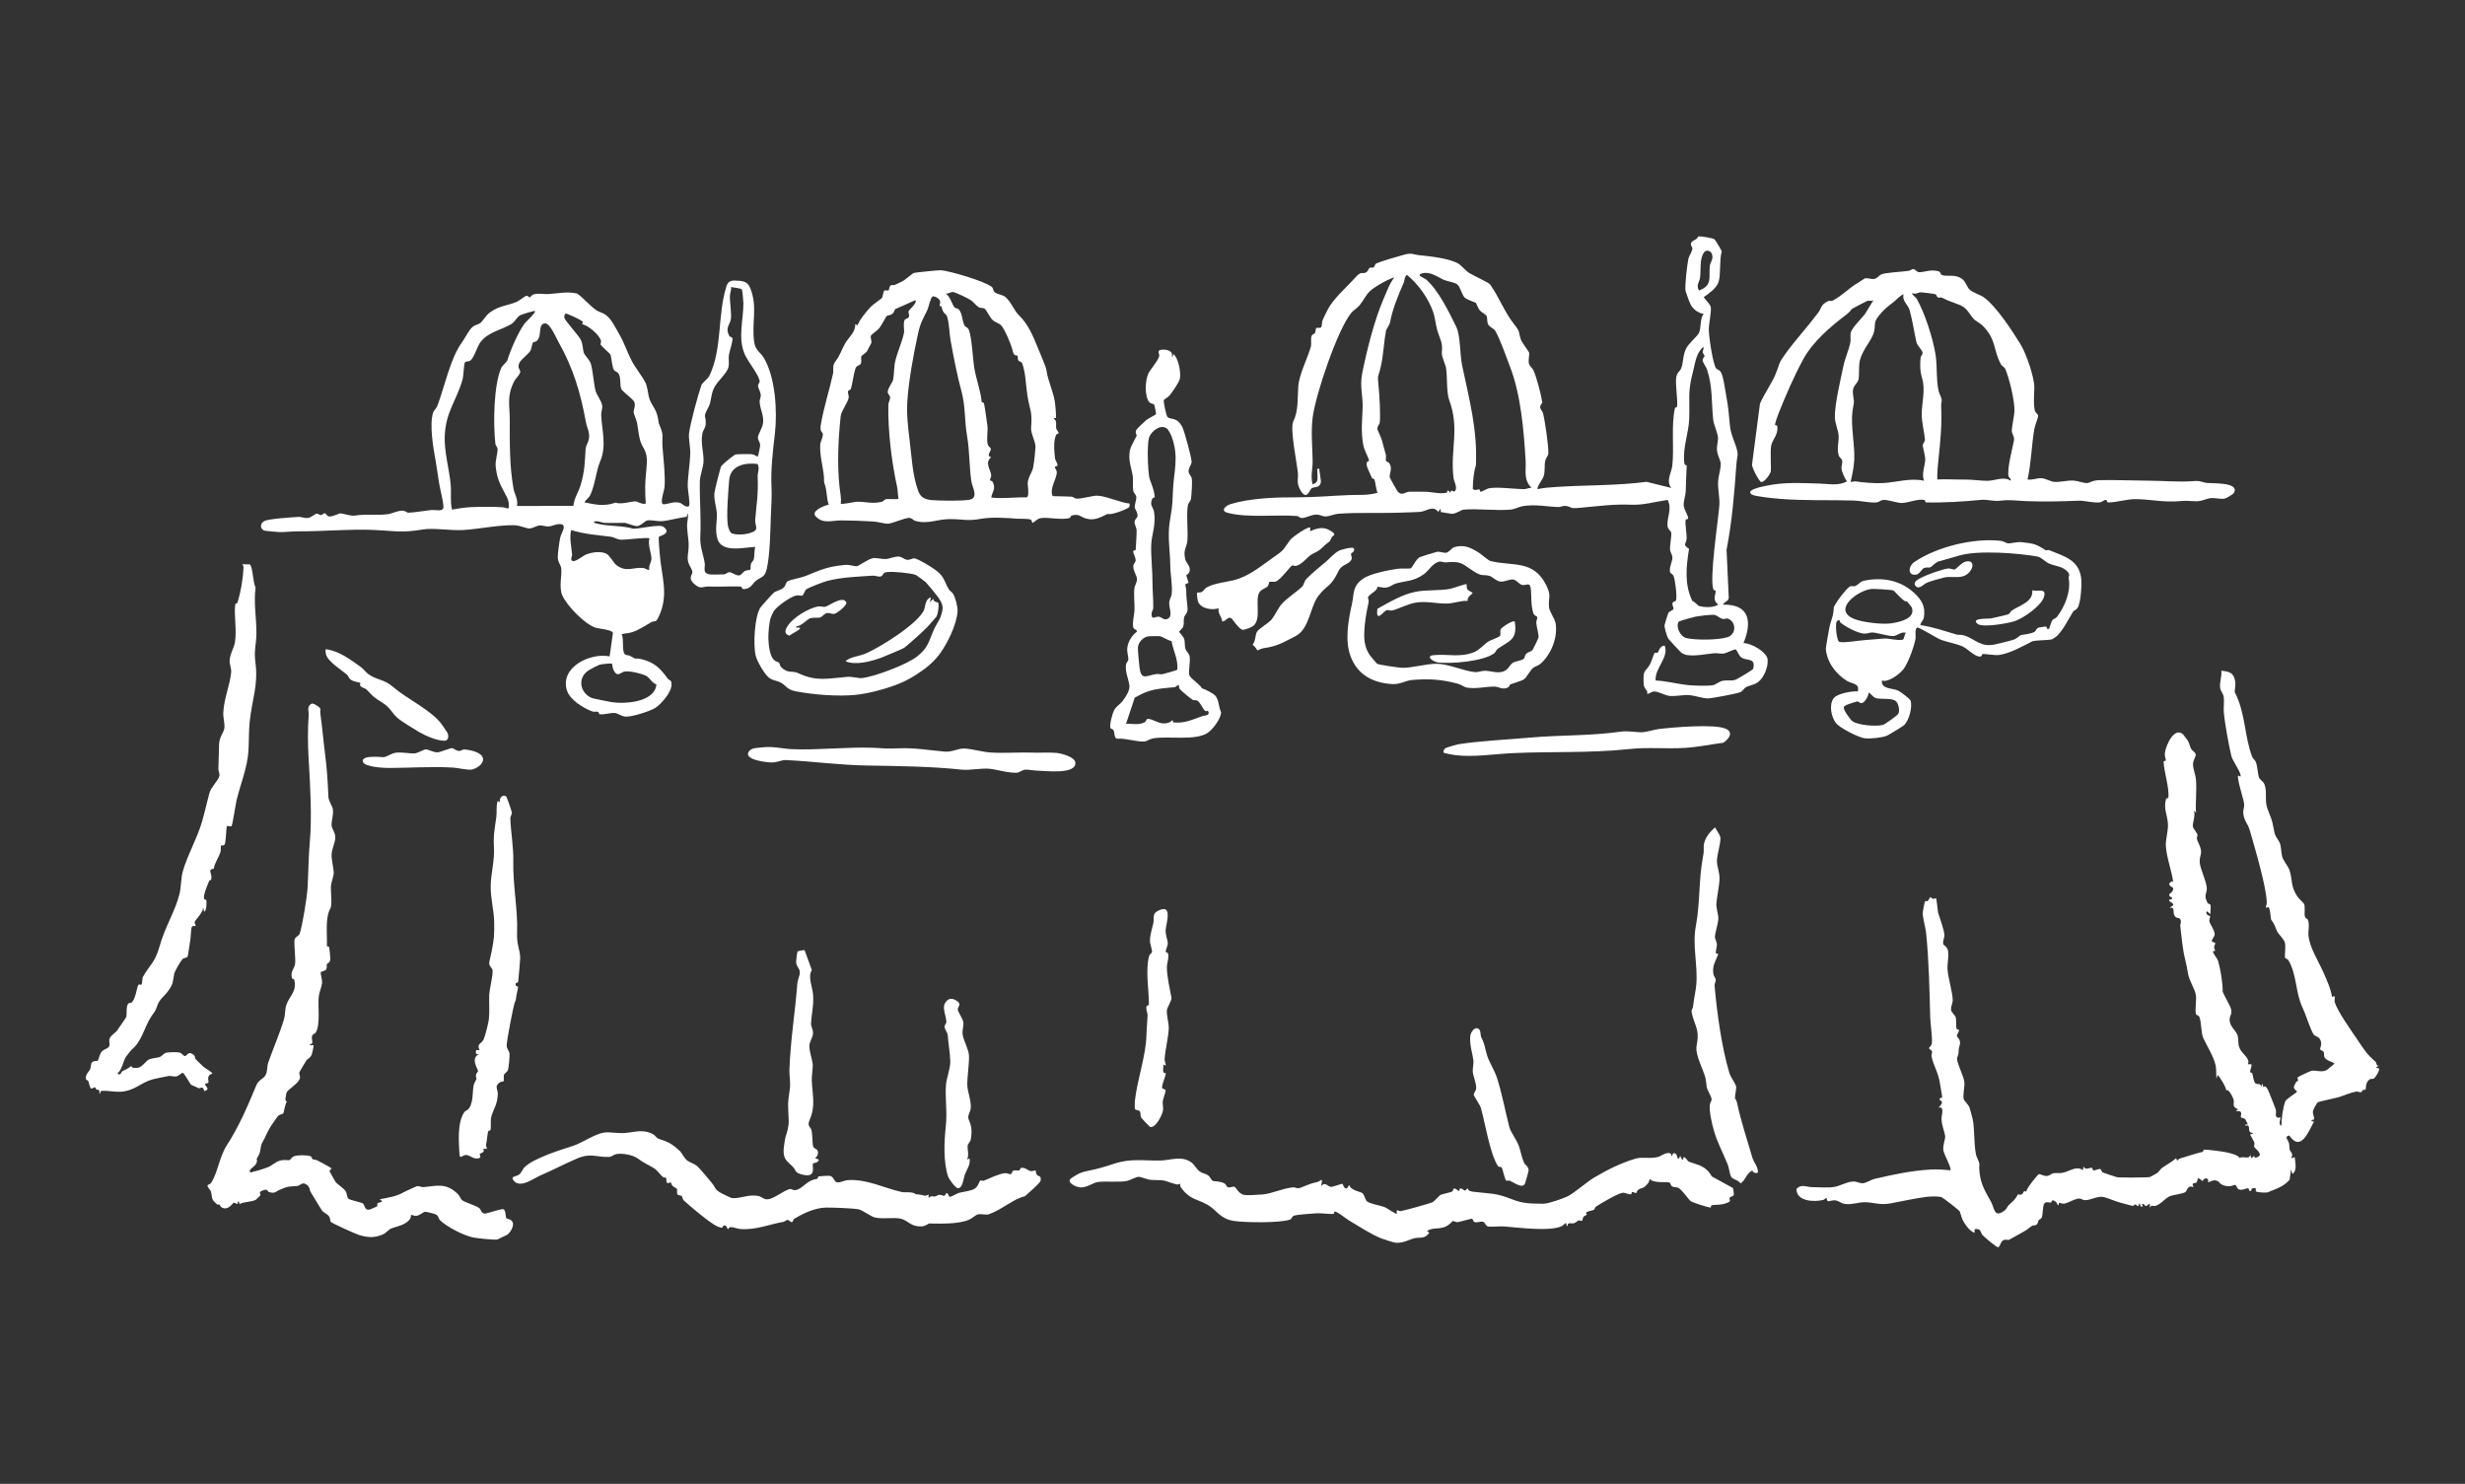
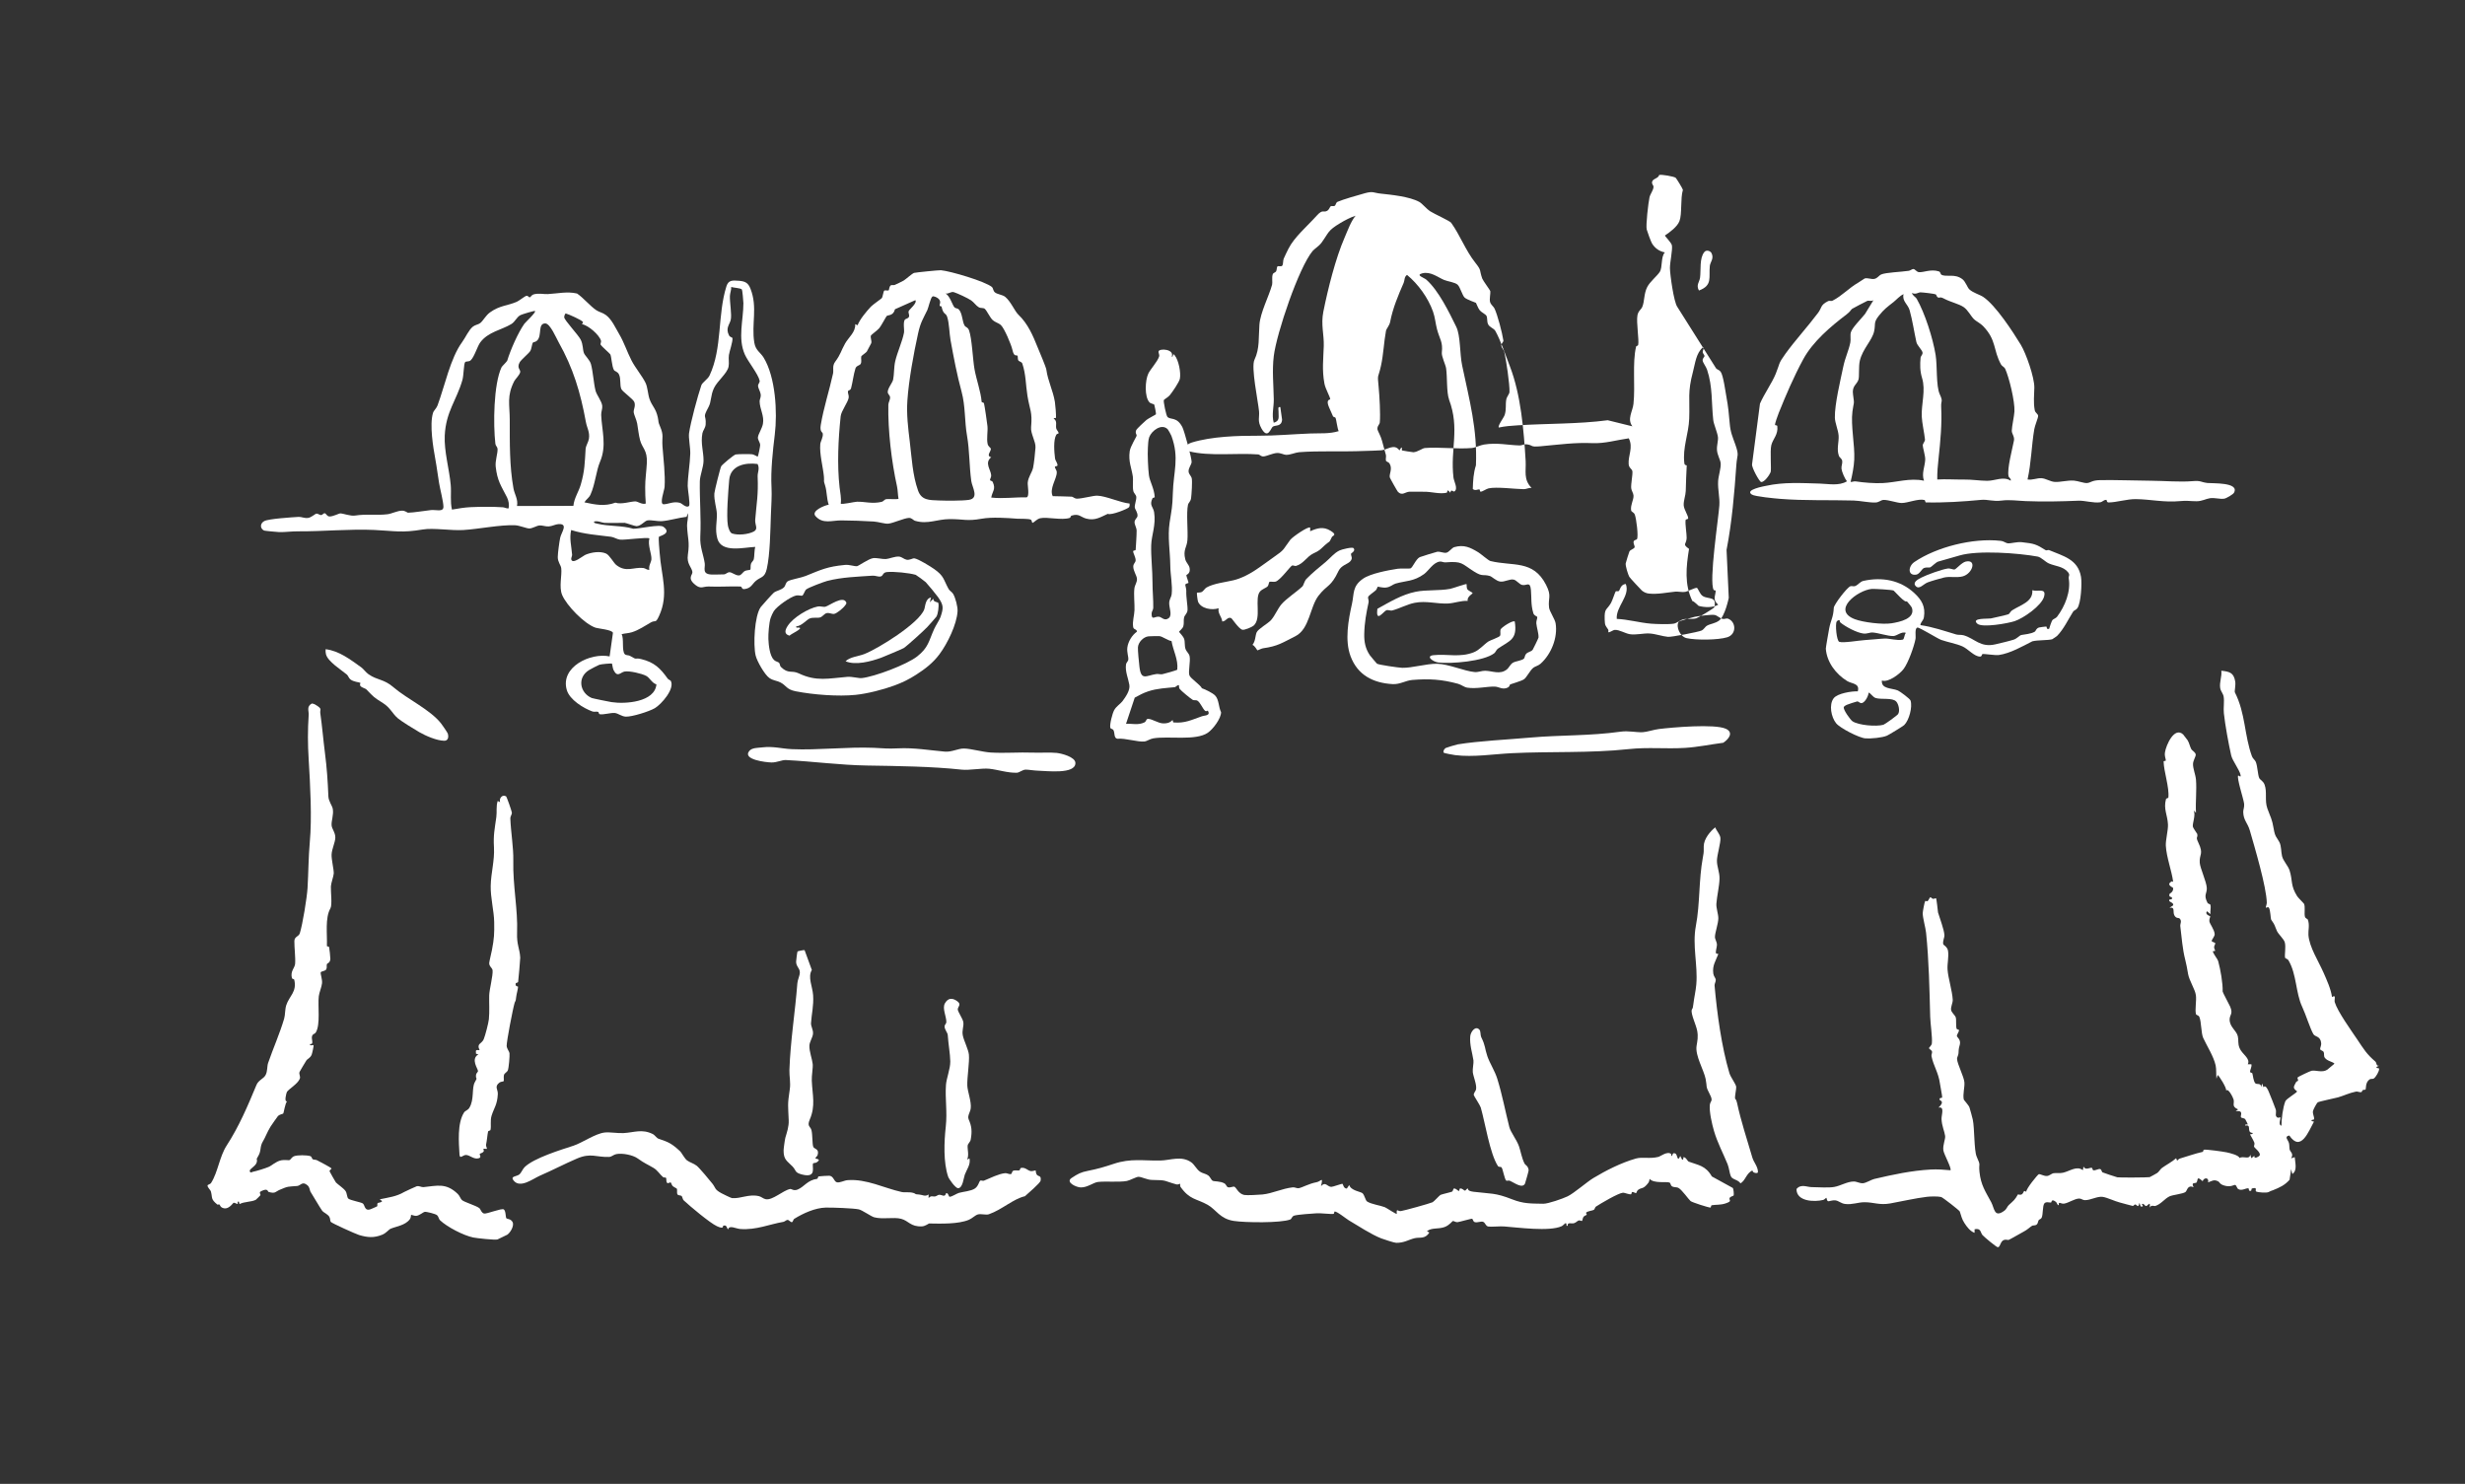
<svg xmlns="http://www.w3.org/2000/svg" id="Capa_1" viewBox="0 0 1117.09 672.42">
  <rect x="0" y="0" width="1117.09" height="672.42" fill="#333333" stroke="none" />
  <defs>
    <style>      .st0 {        fill: #fff;      }    </style>
  </defs>
  <path class="st0" d="M1012.78,313.7c4.89,9.59,4.26,19.51,7.77,29.05.41,1.11,1.4,1.62,1.77,2.59.75,1.97.88,5.79,1.51,7.21.4.9,1.8,1.32,2.43,3.02,1.24,3.33-.03,7.15,1.25,10.75,1.45,4.07,2.13,4.69,2.88,9.22.62,3.75,1.31,3.71,2.57,6.05.95,1.77.74,4.47,1.23,6.42.56,2.21,2.72,4.3,3.4,6.42,1.48,4.66.32,6.76,3.45,11.71.49.77,3.07,3.26,3.15,3.51.53,1.46,0,4.33.34,5.68.26,1.04,1.14.89,1.35,1.47.88,2.39.11,4.82.25,6.85.37,5.49,4.57,11.91,6.84,17.09,1.5,3.42,3.34,7.41,3.86,11.1,2.07-1.37.89,1.18,1.23,2.3,1.32,4.33,7.52,12.9,10.21,16.91,2.96,4.41,4.21,6.59,8.17,9.99.7.6.31,2.12,1.66,1.9l-1.09.54c-.24.92,1.05.26,1.14.85.15,1.07-1.49,3.83-2.4,4.41-.49.31-1.35.05-1.83.36-2.12,1.37-1.58,4.29-1.92,4.65-.14.15-.86.02-1.3.29-.25.15-.26.81-.63.89-.75.15-1.66-.42-2.41-.26-3.24.68-5.5,1.87-8.1,2.61-1.31.37-8.8,1.9-9.25,2.29-.5.43-2.02,3.31-2.12,3.94-.22,1.37.68,2.6.5,3.62-.11.62-1.37-.03-1.13.88l1.09.27c-2.46,4.42-5.94,14.01-11.18,6.28-2.52.54-.54,1.9-.15,3.48.24.97.1,1.93.31,2.89.25,1.1,1.96,1.77.67,3.99l1.63-.55c.13,2.37,1.32,6.04-1.08,7.64l-.55-2.18-.71,4.8c-2.18,2.46-4.48,3.51-7.53,4.73-1.23.49-.67.13-1.98.83-.89.48-4.86.18-5.66-.26-.63-.34.94-2.1-1.79-1.39-.52.14-.12,1-.62,1.1-1.27.26-.58-1.04-1.14-1.14-1.08-.18-2.96,1.34-4.58.31-.53-.34-.85-1.81-1.36-1.85-.69-.05-1.98,1.1-4.76.33-2.42-.67-2.06-1.51-3.05-2-1.87-.92-2.81-.05-4.47.52.57-2.22-1.81-2.42-2.45-.55-2.86-2.49-1.97-.79-2.74.56-.36.63-2.75-.38-1.36,2.16-2.79-1.18-2.85,1.52-3.67,2.17-1.09.87-5.82,1.3-7.25,1.99-2.3,1.12-3.75,3.45-6.38,4.34-.63.21-1.89-.66-2.62.76.54-3.42-.88-.71-1.63-.71-.55,0-.96-1.31-1.91-.92-.16.07,1.4,1.5-.54,1.09l-.54-1.64c-.62,2.82-1.16.77-1.92.75-.35,0-.77.68-1.08.68s-4.81-1.3-5.88-1.56c-2.21-.55-5.85-2.29-7.8-2.56-2.48-.35-5.53,1.59-8.15,1.49-.95-.04-1.53-.75-2.5-.73-2.06.04-4.87,2.04-6.89,2.32-1.37.19-2.57-1.29-2.33.69-.82.03-.65-1-1.42-1.57-2.06-1.54-1.75.28-2.11.37-.54.12-2.33-.59-3.06.46-.8,1.14-.51,4.85-1.16,6.37-.31.73-1.09.76-1.32,1.1-.41.6-.35,1.58-.95,2.05-.67.53-1.69.3-2.07.54-1.13.72-2.09,1.74-3.58,2.53s-6.5,3.71-7.03,3.88c-.48.16-1.18-.31-2.15.04-1.71.6-1.55,3.07-2.73,3.3-.56.11-6.22-4.65-6.98-5.5-1.03-1.16-.62-3.3-3.6-2.66l-.02,1.63c-2.05-.78-3.41-2.65-4.58-4.42-1.23-1.86-1.45-3.37-2.12-5.27-.18-.5-7.67-6.35-8.43-6.55-1.4-.36-4.86-.28-6.38-.1-5.44.65-11.22,2.03-16.64,3-4.98.89-7.44-.54-11.76-.54-2.86,0-5.55,1.2-8.74.79-1.86-.23-2.91-1.43-4.39-1.63-1.32-.18-2.84.47-3.27.4-.67-.11-.7-1.45-.79-1.51-.23-.17-.87.76-1.44.9-4.07,1.02-12.2.75-12.15-4.92,1.98-2.43,4.65-.91,6.78-.88,2.89.03,7.66.4,10.3-.07,2.91-.51,5.91-2.46,8.88-2.47,1.44,0,2.69.9,4.15.78,1.56-.13,3.65-1.58,5.16-1.94,8.45-1.97,16.76-3.78,25.61-4.27,2.9-.16,6,.06,8.9.33.62-.9-3-7.25-3.23-9.05-.31-2.46,1.01-5,.81-6.51-.28-2.08-1.49-4.41-1.63-7.63-.08-1.92,1.54-5.9-1.4-5.18,3.17-2.94.61-3.2.54-3.54-.28-1.26,1.05-.58,1.14-1.14s-.83-4.94-.98-6.1c-.68-5.17-2.94-8.05-3.85-12.53-.16-.78.5-1.59.17-2.3-.23-.48-1.3-1-1.31-1.37,0-.3,1.21-1.13,1.31-2.16.28-2.85-.67-8.72-.76-12.05-.32-12.23-.57-25.49-1.86-38.03-.23-2.26-1.49-6.6-1.53-8.83-.01-.73.78-4.92,1.08-5.46.22-.4.86.15,1.12-.06.54-.44.95-1.79,1.37-1.81.11,0,.56.65,1.1.76.43.09,1.21-.36,1.35-.27.27.18.79,5.59.92,6.44.77,2.61,2.73,7.67,2.89,10.23.08,1.28-.86,2.64-.52,4.22.06.27,1.85,1.11,2.15,2.87.45,2.7-.39,5.95-.21,8.5.27,3.98,2.17,9.77,2.36,13.8.06,1.19-.9,3.12-.77,4.42s1.78,2.43,2.13,3.51c.34,1.02-.01,3.79.37,5.08.14.48,1.08.4,1.1.69.04.79-1.04,2.03-.95,2.7.07.56,1.87,1.58,1.34,3.81-.34,1.42-.53,1.47-.61,3.92-.03.96-.72,1.94-.67,2.61.18,2.56,3.12,7.97,3.34,10.62.19,2.26-.81,5.41-.28,7.82.05.21,2.23,2.57,2.57,3.54.26.73,1.33,4.72,1.5,5.5.85,3.77.54,14.03,1.78,16.82,2.05,4.62.82,2.56,1.26,6.89.61,5.98,2.68,8.84,5.34,13.79,1.49,2.77,1.28,7.33,6.06,3.73.9-.68,1.18-1.82,1.9-2.48,2.32-2.15,2.64-2.22,4.15-4.84.05-.08,1.04.48,1.8-.06.98-.69.56-2.15,1.95-1.07-.19-1.27,5.23-7.94,5.72-8.02.69-.11,2.38.97,3.73.82,1.1-.12,2.07-1.12,2.86-1.25,1.41-.23,2.73.15,4.37-.23,3.03-.69,6.27-3.31,8.98-1.13l.27-1.64c.99,1.84,2.89.35,3.74.55.4.1.32,1.03.71,1.11,1.03.2,2.31-.77,3.13-.53.64.19.68,1.27,1,1.46s6.02,2.08,6.76,2.26,13.94.11,14.65-.07c.2-.05,2.96-1.58,3.42-1.88.78-.52,1.46-1.8,2.2-2.32,2.1-1.5,4.45-2.66,6.39-4.39.58,2.06.49.51,1.79.13,3.54-1.03,6.49-2.15,10.37-3.03.08-.02.09-.87.47-.94,1.11-.2,8.69.86,10.24,1.19s5.65,1.34,5.83,2.58c1.7-1.15,4.66.98,4.85-1.56l.54,1.63,1.36-1.09c-.27,1.8,2.1.31,2.35-.09.82-1.3-2.35-3.48-2.5-4.05-.11-.42.4-1.11.13-1.82-.43-1.11-1.29-2.51-1.88-3.6-.14-.56,1.39.14,1.08-.8-3.02-.16-.14-4-3.27-3.29-.22-.99.91-.34,1.09-.54.08-.1-1.02-2.2-1.1-2.31-.55-.73-1.56-.45-1.96-.94-.52-.64,1.58-3.25-2.4-2.76l1.09-.81c-3.14-1.42-1.55-2.49-2.05-4.48-.22-.89-2.51-5.52-3.39-3.98.51-1.03-3.57-7.42-3.83-7.09l-.55,1.63c-.17-1.74,0-4.38-.36-6.01-.93-4.18-3.98-8.84-5.62-12.42-1.01-2.19-.81-7.31-1.77-9.57-.34-.81-1.4-.76-1.54-1.29-.52-2.01.32-6.08-.03-8.57-.39-2.71-2.97-6.49-3.53-9.57-.5-2.77-.68-4.11-1.29-6.45-1.29-4.96-1.59-10.11-2.24-15.16-.15-1.21.85-2.33-.27-3.51-.51-.55-1.51.14-2.4-1.43s.54-3.95-2.23-3.47l1.64-1.09c.47-1.56-2.6-1.45-1.57-2.68.18-.22,1.27.42,1.03-.86-.09-.52-1.52.11-1.11-1.63.04-.16,1.85-.87,1.67-2.69-.03-.36-3.56-1.43-.57-3.05l.58.25c-.69-5.15-3.02-11.03-3.33-16.36-.15-2.52,1.1-7.09.97-9.67-.22-4.36-2.11-6.98-.9-11.45.13-.47,1.04-.4,1.08-.75.5-4.51-2.1-11.92-2.15-16.33,0-.28,1.01-.18,1-.45-.04-1.12-.67-1.78-.38-3.73.49-3.22,4.23-11.73,8.22-8.07.13.12,1.93,2.48,2.02,2.62.77,1.24,1.06,2.92,1.68,4.06.36.66,1.88,1.32,2.01,2.45.1.82-1.2,2.68-1.23,4.26-.04,2.13,1.16,4.86,1.34,7.1.4,4.83-.27,10.11,0,14.99l-1.08-1.09c1.11,2.03-.59,5.9-.34,7.39.1.64,1.95,3.11,2,3.32.39,1.96-.91,1,.48,3.89,2.58,5.38.36,5.16.65,9.15.19,2.55,3.08,8.63,3.2,11.45.11,2.67-1.6,2.98.34,6.77.21.42,1.18.41,1.33.95.28,1.07-.19,2.78-.02,3.98-.21.29-1.42-1.38-1.63-1.09-1.03,1.43,1.49,2.11,1.57,2.24.06.1-.59,1.33-.42,2.27.24,1.29,2.29,3.73,2.4,5.81.05.95-1.4,2.54-1.34,3.06.07.56,1.58.58,1.61,1.11.02.36-.51,1.05-.52,1.65-.02.74.45,1.35.45,1.62,0,.4-1.21.03-1.03.5.54,1.44,2.16,3.35,2.4,4.19,1.03,3.73,2.18,10.1,2.04,13.84-.01.4,2.88,5.66,3.38,6.8,1.44,3.33-.12,3.65-.21,5.69-.16,3.54,3.09,5.11,3.71,7.81.42,1.86-.08,3.12.75,5.25,1.13,2.93,5.11,4.7,3.76,7.42h1.63c.33,1.15-.68,2.56-.57,3.49.05.39.91.3,1,.6.31.97.45,3.48,1.35,4.52.64.73,2.67-.36,2.6,1.76l.54-1.63.54,1.64c.97-1.21,2.02,1.05,2.46,2.16.98,2.46,2.32,5.61,3.1,7.87.38,1.12-.14,2.36.16,3.04.62,1.39,1.86.46,1.91.56.35.64-1.09,3.5.54,3.82-.01-3.03.66-8.27,1.77-11.07.45-1.14,5.29-3.88,5.32-4.47-2.2-1.66-1.51-2.09-.47-4.18.2-.4.84-.49.89-.61.19-.48-.42-1.19-.17-1.52.29-.39,5.69-2.91,6.29-3.03,1.89-.39,4.83,1.01,7.11-.47l3.27-2.72c-.44-.88-3.23-1.09-4.38-2.73-.57-.81-.14-1.91-.5-2.58s-1.45-.71-1.58-1.28c-.12-.52.55-1.65.47-2.65-.28-3.4-2.78-2.86-3.54-4.16-1.49-2.53-3.44-8.92-5.07-12.38-2.99-6.34-2.49-14.77-6.22-21.07-.44-.74-1.49-.81-1.57-1.27-.24-1.47.45-4.73-.1-6.87-.38-1.49-2.91-3.7-3.56-5.16-1.31-2.96-.66-2.31-2.58-5.08-.33-.48-.34-4.48-1.08-5.49-.39-.53-1.33.12-1.37.06-.14-.25.44-1.59.43-2.32-.17-7.25-5.43-24.86-7.68-32.7-1-3.49-2.87-4.54-3-8.34-.04-1.12.57-2.2.41-3.76-.22-2.14-3.41-11.56-2.7-12.88.47.21,1.36,1.11,1.07-.25-.5-2.36-3.69-6.39-4.24-8.85-1.2-5.35-2.73-13.64-3.31-19.05-.27-2.45.27-5.23-.1-7.53-.23-1.44-1.34-2.45-1.57-3.88-.42-2.68.82-5.2.51-7.88,3.76.38,5.64.9,6.3,4.89.27,1.66-.37,4.4-.17,4.8Z" />
  <path class="st0" d="M273.83,236.92c-1.05-.05-3.07-1.11-4.63-.54-.13.77.97.79,1.51.93,5.16,1.29,11.14.74,16.26,2.29,2.66.09,11.9-2.19,13.69-.87,4.09,3.01-1.95,4.19-2.05,4.52-.27.98.23,5.79.34,7.38.73,10.37,4.3,18.63-.31,28.56-1.64,3.53-1.52,1.65-3.67,2.86-2.66,1.5-5.47,3.49-8.64,4.46-1.54.47-3.08.47-4.61.86,1.13,2.15,0,7.28,1.36,9,.55.7,1.74.43,2.43.84,3.68,2.21,1.75.65,5.07,1.46,5.96,1.44,8.69,4.2,11.97,8.8.39.55,1.28.8,1.4,1.01,2.05,3.55-4.23,10.69-7.21,12.44-2.54,1.49-10.26,3.92-13.09,3.83-1.95-.06-3.41-1.46-4.98-1.65-1.82-.22-5.28.92-6.94.53-.39-.09-.31-.95-.76-1.07-.73-.19-1.73.12-2.48-.15-4.15-1.5-10.32-5.34-11.61-9.67-3.14-10.47,10.71-17.1,19.39-15.29l1.5-10.67c-.28-1.42-6.7-1.93-7.87-2.33-5.05-1.72-13.12-10.03-15.15-14.85-1.52-3.61,0-8.95-.41-12.12-.18-1.44-1.57-2.75-1.57-5.03,0-1.74.7-6.88,1.09-8.75.51-2.47,3.82-6.43-.72-6.21-1.38.07-2.91.97-4.44,1.06s-2.96-.54-4.22-.44-3.19,1.37-4.6,1.37c-1.29,0-4.41-1.37-6.45-1.46-6.6-.3-16.56,1.75-23.45,2.16-5.62.34-13.57-1.05-18.33-.25-9.71,1.62-12.53.67-22,.22-10.99-.52-23.16.69-34.4.62-3.16-.02-6.05.41-8.69.35-.79-.02-6.56-.56-6.87-.7-1.87-.87-1.94-3.22.07-4.29s12.73-1.73,15.56-1.9c1.32-.08,2.54.69,4.26.47,1.58-.2,3.21-1.9,3.87-1.95s1.48.73,2.18.66c.45-.04.99-.92,1.56-.82.66.12.94,1.41,2.12,1.45,1.64.05,4.28-1.41,4.94-1.39,1.44.04,4.57,1.29,6.6.98,5.63-.84,9.69,0,14.73-.6,1.96-.23,4.52-1.61,6.63-1.62,1.48,0,2.4.94,2.69.93,3.06-.1,6.87-.82,10.47-1.21,2.1-.22,5.64,1.06,5.59-1.52-.05-2.44-1.48-7.78-1.96-10.63-.63-3.71-1.01-7.14-1.7-10.84-1-5.4-2.69-15.64-1.08-21,.33-1.1,1.57-2.09,2.06-3.4,3.27-8.8,5.85-21.5,11.13-28.68,1.53-2.08,3.07-5.66,4.94-7.08,1.11-.84,2.4-.89,3.3-1.6,1.31-1.03,2.43-3.39,4.43-4.84,4.42-3.18,7.97-2.97,12.12-4.79,1.22-.54,3.54-2.52,4.4-2.71.65-.14,1.11.73,1.39.71.48-.03.93-1.08,1.72-1.32,2.4-.71,4.6-.07,6.5-.17,4.47-.23,8.86-1.31,13.31-.25,2.89,1.95,5.99,5.77,8.77,7.59,1.41.92,2.77,1.01,4.35,2.19,2.66,2,4.31,5.82,5.97,8.62,2.21,3.71,3.52,7.9,5.61,11.98,1.62,3.18,4.93,7.16,6.35,10.13.96,2.01,1.03,5.14,1.81,7.35,1.13,3.21,2.86,4.16,3.73,8.27.49,2.31.02,1.74.99,4.02,1.85,4.3.81,4.89,1.13,9.13.42,5.55,1.31,12.83.96,18.31-.11,1.69-2.57,8-.36,7.91s4.27-1.42,7.26-.67c.99.25,2.95,2.57,4.16,1.43.65-.61-.6-7.5-.59-9,.02-4.49,1.04-10.15,1.16-14.71.07-2.83-.85-7.11-.55-9.25.69-4.96,3.92-16.85,5.57-21.73.44-1.29,2.94-2.76,3.73-4.45,5.85-12.49,3.51-27.28,7.63-40.37.9-2.86,2.66-2.77,5.71-2.53,2.82.22,4.16.96,5.19,3.57,3.36,8.5.36,15.93,1.74,24.44.58,3.58,2.79,4.43,4.24,6.81,5.4,8.84,6.29,24.72,5.04,34.92-.89,7.25-1.89,16.32-1.48,23.86.21,3.79-.13,8.44-.28,12.51-.26,7.11-.36,17.87-1.87,24.46-.93,4.08-2.65,3.5-4.9,5.37-1.72,1.42-2.08,3.32-5.05,3.74-1.74.25-.96-1.11-2.09-1.15-4.7-.16-9.38.23-14.2.01-2.6-.12-3.54,1.4-6.23-.81-3.8-3.12-.99-4.45-1.24-5.86-.38-2.17-2.66-3.6-2.05-7.7.91-6.2-.14-7.29-.37-13.22-.06-1.67.72-3.79.34-5.63l-.54,1.63c-3.62.4-7.7,1.7-11.27,1.98-1.69.14-4.81-.61-6.43-.36-1.34.21-2.96,2.6-5.04,2.62-.66,0-4.9-1.51-5.35-1.51-3.07,0-6.21.15-9.27,0ZM336.2,131.19c-.66-.74-3.82-.73-4.82-1.18.07,1.4-.54,2.71-.6,4.1-.12,2.79.92,8.49.38,10.8s-2.48,3.76-.76,7.1c.42.82,1.5.84,1.54,1.23.15,1.71-1.31,5.76-1.61,7.63-.27,1.71.19,3.53-.16,5.29-.62,3.09-5.06,6.41-6.63,9.74s-1.12,6.1-2.45,8.56c-2.91,5.4-.99,3.16-1.3,7.87-.1,1.6-1.24,2.75-1.47,3.98-.88,4.62.56,8.38.51,12.51-.03,2.91-1.63,6.56-1.68,9.28-.15,8.43.64,16.53.21,24.97-.24,4.82,1.45,8.3,2.01,12.18.31,2.15-1.39,4.88,3.04,5.1.58.03,5.49-.03,5.85-.08.71-.1,1.39-.95,2.3-.96,1.18-.02,2.69,1.51,4.3,1.45,1.11-.04,1.65-1.46,2.75-2.05.66-.35,2.28-.35,2.43-.58.24-.37-.02-1.83.3-2.69.27-.74,1.06-1.28,1.26-2.03.31-1.19.19-4.11.68-5.58-5.05.17-15.38,2.96-17.2-3.8-1.15-4.28-.1-7.49-.22-11.18-.09-2.62-1.34-6.07-1.13-9.27.07-1.15,2.7-11.65,3.1-12.3.47-.77,5.72-5.19,6.57-5.34,1.13-.19,6.4-.24,7.5-.08.85.12,2.37,1.14,2.48,1.06.21-.16,1.12-4.62,1.11-5.2-.03-1.46-1.21-2.35-1.01-3.66.22-1.51,1.85-3.87,2.25-5.96.71-3.66-1.42-6.63-1.49-10.25-.02-.98.74-1.76.45-3.35-.21-1.19-1.13-2.66-1.17-3.59s.9-1.57.73-2.4c-.62-2.97-5.27-8.63-6.7-11.84-3.29-7.42-.66-15.5-.66-23.3,0-.76-.47-5.96-.68-6.19ZM242.46,140.93c-.27-.21-5.89,1.5-6.59,1.86-1.8.95-2.37,2.98-4.13,4.05-4.43,2.7-10.52,3.52-14.07,8.29-1.35,1.81-2.7,6.65-4.39,8.17-.84.75-2.08.26-2.53.86-.58.77-.61,5.96-1.18,7.98-2.6,9.21-7.5,14.32-8.02,25.25-.34,7.1,2.08,15.27,2.71,22.36.33,3.75-.32,7.51.56,11.18,2.7-.46,5.71-.99,8.44-1.11,4.61-.21,10.25-.23,14.64.06.83.06,1.66.63,2.55.51.42-1.55.03-3.62-.7-5.04-2.75-5.4-4.37-7.38-5.11-13.89-.3-2.65.99-6.07.84-8.1-.06-.78-.88-1.38-.98-2.21-1.02-8.74-.85-26.97,2.8-34.75.19-.4,2.43-2.53,2.57-2.97,1.44-4.74,4.8-12.51,7.76-16.71.41-.57,5.47-5.28,4.82-5.78ZM264.2,145.92c-.58-.9-6.5-3.54-7.84-3.88-.41.2-.72,1.44-.66,1.8.21,1.4,6.28,7.85,7.41,9.98,1.22,2.3.91,4.72,1.53,6.19.55,1.3,2.63,3.08,3.16,4.96.92,3.27,1.23,8.72,2.09,12.08.5,1.94,2.8,4.72,3.03,6.84.15,1.43-.53,2.66-.47,4.19.28,7.02,2.62,13.82-.53,21.18-1.74,4.08-2.2,10.21-4.32,14.88-.71,1.56-1.97,2.13-2.76,3.5,4.92,1.05,9.13,1.95,14.05.14,2.68.95,6.96-.59,9.03-.57,1.12.01,3.12,1.57,4.73.98-.21-2.45-.25-4.93-.26-7.38-.03-3.48.56-7.24.75-10.99.3-5.88-2.12-6.72-3.08-10.39-.65-2.48-.84-4.91-1.29-7.44-.31-1.77-1.43-3.97-1.57-5.02-.2-1.5.89-2.64.33-4.63-.41-1.46-5.44-4.8-5.97-6.08-.75-1.84-.09-4.55-1.04-6.56-.65-1.38-1.91-1.36-2.31-2.05-.91-1.55-1.12-6.2-1.64-7.08-.24-.41-3.97-3.66-4.36-4.33-.24-.42.31-1.23.16-1.81-.71-2.63-5.77-7.05-8.62-7.51-.06-.05.56-.83.46-.99ZM259.85,229.21c.36-3.54,2.36-6.29,3.31-9.51,1.87-6.35,1.83-10.1,2.23-16.27.09-1.43,1.26-3.1,1.49-4.56.48-3.09-.85-4.82-1.37-7.64-2.45-13.41-5.74-24.41-12.37-36.17-1.05-1.85-3.81-8.5-6.04-8.5-3.48,0-1.41,5.34-3.6,7.68-.78.83-1.69.72-1.98,1-.42.42-.61,2.85-1.22,3.83-.71,1.13-4.15,3.94-4.8,5.13-1.47,2.7.58,3.23.22,4.55s-2.2,3.04-2.67,3.96c-3.47,6.78-2.05,10.54-2.04,17.59.02,10.33-.16,20.8,1.69,31.04.48,2.66,2.2,5,1.59,7.96l25.57-.07ZM343.31,210.26c-5.62-.75-12.29.66-12.85,7.23-.42,4.96-1.35,16.31-.59,20.67.17,1,.91,3.25,1.87,3.58,2.68.92,7.33.45,9.85-.87,2.2-1.15.47-3.01.66-5.33.61-7.65,1.46-11.21,1.1-19.65-.08-1.79,1.07-3.6-.04-5.64ZM294.29,244.01c-.74-.74-11.19.78-13.3.53-1.39-.16-2.74-1.12-4.09-1.3-6.19-.79-11.99-1.13-18.06-3.05-.89,3.89.15,7.37.43,11.18.05.65-.54,1.47-.39,2.11.59,2.45,5.28-1.6,6.5-2.11,2.64-1.1,6.58-1.73,9.26-.53,1.62.72,3.43,4.23,4.63,5.18,4.45,3.53,7.81.89,12.22,1.36,1.04.11,1.67,1.01,2.8.8-.48-1.69.82-3.36.92-4.71.17-2.44-1.79-6.53-.91-9.48ZM277.36,300.74c-.2-.21-4.95.2-5.76.51-.71.27-3.98,1.97-4.68,2.41-5.5,3.43-4.08,10.37,1.23,12.64.43.19,7.96,1.71,8.99,1.87,6.21.96,19.61.04,20.34-8.05-2-.53-3.03-3.01-4.63-3.84-2.05-1.07-7.5-2.34-9.75-1.98-1.94.31-3.22,2.97-5.06-.67-.41-.81-.58-2.77-.69-2.88Z" />
-   <path class="st0" d="M777.72,166.95c.31.44,1.46.69,2.04,1.5,1.23,1.71,2.16,8.94,2.64,11.54.77,4.13,1.12,7.63,1.46,11.74.36,4.35,1.27,6.04,2.57,9.74,1.81,5.16.78,4.54.46,9.05-.9,12.98-1.98,25.92-4.45,38.68l1,21.71c-.15,1.73-2.03,1.64-2.61,3.1,12.17-.28,13.23,7.92,9.27,17.45,3.28-.16,10.61,3.94,10.95,7.36s-1.67,8.37-4.43,10.35c-1.8,1.29-3.89,1.41-5.39,2.25-1.02.57-1.41,1.78-2.63,2.27-1.62.65-13.4,2.95-15.08,2.81-2.45-.21-5.6-1.34-8.33-1.52s-6.33.79-9.02.31c-2.16-.38-4.69-2.03-6.73-1.94-.91.04-2.58,1.41-2.96,1.02-.09-.09.15-.83-.06-1.15-1.25-1.92-1.51-1.7-1.6-4.55-.17-5.37.85-4.03,2.87-7.54.66-1.15,1.9-5.08,2.14-5.25s1.07.1,1.42-.16c.48-.34.72-2.99,3.13-3.18,2.13,5.32-4.57,10.28-4.08,15.83,5.13.23,10.5,1.77,15.56,2.17,2.42.19,8.12.37,10.32-.02,1.34-.24,3.03-1.74,4.52-2.02,1.89-.35,3.66.1,5.61-.39.73-.18,8.07-4.55,8.19-5.01,1.28-5.16-2.66-3.49-5.22-5.08-1.39-.86-2.16-3.61-2.68-3.71-.85-.16-3.97,1.55-5.19,1.8-1.35.28-3.3-.21-4.58-.09-3.89.38-7.96,1.3-12.01.87-1.15-.12-2.19-.61-3.1-1.32-.41-.32-5.54-5.89-5.74-6.26-.6-1.1-1.76-4.87-1.64-6.06.04-.38,1.52-5.11,1.69-5.42.47-.91,2.19-1.17,2.36-1.96.13-.62-.72-1.67-.42-2.62.21-.68,1.3-.71,1.48-1,.75-1.21-.3-9.36-.96-11.09-.51-1.34-1.58-1.06-1.71-2.15-.28-2.39,1.22-4.6,1.11-6.52-.06-1.15-.95-2.22-1.05-3.37-.16-1.92.69-5.89.55-7.57-.1-1.14-1.56-1.48-1.7-3.27-.32-3.93,2.18-7.59.05-11.74-5.57.77-10.88,2.44-16.59,2.18-7.72-.36-14.98.66-23.3,1.41-5.1.46-3.13-.39-6.24-.85-1.32-.2-2.3.51-3.26.49-5.27-.12-10.26-1.39-16.29-.4-1.6.26-3.87,1.43-5.49,1.57-6.54.57-14.94-.55-21.26,0-1.09.09-3.18,1.77-5.16,1.91-.3.02-4.98-.73-5.22-.83-.13-.06.46-2.95-1.1,0-2.38-3.27-5.4-.3-8.24-.05-2.23.19-5.47.19-7.94.3-9.06.41-20.5-.14-29.31.56-1.67.13-3.93,1.23-5.91,1.2-.98-.01-2.49-.95-4.17-.84-2.01.14-4.73,1.52-6.13,1.56-1.13.03-1.67-.86-2.22-.91-9.72-.77-22.05.96-31.41-1.41-3.79-.96-1.02-3.31,1.21-3.99,9.08-2.77,20.86-3.11,30.3-3.08,7.7.02,15.44-.7,23.43-1.01,4.38-.17,8.61.24,12.84-1.07-.57-.97-1.14-5.58-1.41-6.01-.2-.31-1.04-.4-1.15-.67-.55-1.34-1.92-4.22-2.21-5.17-.79-2.63.96-2.39.95-2.56-.13-1.33-2.21-4.74-2.65-7.18-1.13-6.2-.48-11.01-.29-16.95.17-5.27-1.37-9.69-.19-15.59,2.08-10.38,5.57-24.26,9.63-33.57,1.44-3.29,2.76-7.17,4.97-9.91-2.17.68-4.88,2.1-6.82,3.26-6.08,3.65-5.12,4.22-8.8,9.22-.82,1.12-3.1,2.63-3.84,3.51-6.27,7.48-16.32,37.23-17.6,47.58-.81,6.56-.11,13.08,0,19.63.06,3.49-1.03,7.03-.02,10.61,2.96-.83,2.09-2.77,2.17-5.19.03-.83-.5-2.16.81-1.9l.8,5.69c-.22,3.26-2.94,2.37-4.19,3.17-.92.59-2.23,6.07-5.17.79-1.92-3.45-.81-4.97-1.08-7.75-.46-4.7-3.7-19.97-2.08-23.33,2.44-5.09,1.82-10.24,2.25-15.88s4.28-12.79,5.75-18.16c.27-1-.22-3.33.3-4.73.27-.71,1.14-.72,1.52-1.32.33-.53.25-1.99.64-2.24.5-.32,1.68.3,2.17-.38.44-.61.28-2.27.62-3.09.48-1.16,1.5-3.21,2.11-4.44,2.64-5.33,8.6-10.32,12.84-15.06,2.84-3.17,3.07-1.24,4.74-2.22,1.02-.6,1.26-1.84,1.58-2.03.52-.3,1.41.06,1.91-.24.39-.23.49-1.47,1.2-1.79,2.2-.99,9.4-3.09,12.47-3.92,3.73-1.01,3.85-.16,6.99.18,4.79.52,13.18,1.33,17.61,3.77,1.35.74,3.12,3.06,4.99,4.28,1.76,1.15,8.84,4.31,9.47,5.2,4.04,5.63,6.49,12.47,10.92,18.06,3.01,3.8,1.7,3.06,3.15,7.2.31.88,3.59,5.32,3.65,5.66.17,1.05-.48,3.63-.1,4.96.36,1.26,1.56,2.01,2,2.94,1.4,2.93,3.51,11.05,4.03,14.51.11.74-1.09,1.24-.93,2.48.1.78,1.06,1.69,1.29,2.59.88,3.43,2.59,15.16,2.4,18.3-.06.92-1.21,2.06-1.45,3.37-.43,2.33.1,4.38-.7,6.94-.4,1.3-3.29,4.93-2.69,5.76,2.73-.61,5.74-.82,8.53-1,13.35-.87,27.41-.54,40.84-2.31l11.17,2.76c-2.5-3.3.11-6.73.49-10.14.89-8.18-.58-18.43,1.19-25.99.08-.35.85-.35.93-.69.53-2.14-.91-10.36-.32-13.47.4-2.1,1.65-2.55,2.21-3.88,1.02-2.41.69-5.93,2.21-8.93,1.24-2.45,4.52-5.05,5.68-6.86,1.37-2.14.42-6.8,2.33-8.86-2.46-.47-4.44-1.84-5.8-4.01-.5-.8-2.16-5.36-2.42-6.36-.48-1.86.73-12.25,1.26-14.6.36-1.59,1.77-3.19,1.81-4.72.02-.8-.84-1.14-.64-2.25.29-1.55,2.82-1.5,3.21-3.13.83-.38,6.78.66,7.49,1.26.3.25,3.19,4.9,3.27,5.48-1.2,3.82-.31,10.99-1.58,14.18-1.03,2.59-4.34,4.98-6.58,6.5,0,.33,2.96,3.23,3.18,4.49.35,1.98-.93,7.77-.9,10.24.04,3.06,1.75,15.35,3.32,17.57ZM769.93,131.65c6.32-2.32,4.38-6.04,4.93-11.15.19-1.8,1.99-3.29.79-5.76-.54-1.1-2.37-1.64-3.27-.54-2.32,2.83-1.47,8.22-1.96,11.68-.28,1.96-1.89,3.28-.49,5.77ZM660.66,129.09c-1.37-1.25-4.51-1.5-6.23-2.23-2.84-1.21-6.08-3.94-9.84-3.01-3.31.82.81,2,1.79,2.88,5.59,4.97,10.26,14.63,13.56,21.35,1.98,4.03,1.55,12.2,2.67,17.52,3.3,15.74,6.96,28.93,6.25,45.28-1.14,3.49-1.31,7.01-1.42,10.71,1.07.92,2.2.14,2.95.17.32,0,.23,1.02.55,1.04.87.07,2.53-1.25,3.67-1.5,3.66-.8,11.95.33,15.94.37,1.16.01,2.33-.72,3.55-.55-3.82-3.85-2.44-7.72-2.71-12.3-.84-13.92-2.14-29.9-7.16-42.89-1.78-4.6-4.18-11.69-6.55-15.93-.75-1.33-2.71-1.64-3.36-3.19-.53-1.25-.18-2.67-.68-3.69-.32-.67-2.18-1.52-3-2.45s-1.61-3.3-1.76-3.42c-.23-.19-4.11-1.43-5.18-2.45-.96-.91-2.04-4.76-3.05-5.68ZM656.7,181.07c-1.22-3.26-.77-10.35-1.36-14.21-.24-1.57-2.12-5.41-1.93-7.1.53-4.9-.9-5.81-2.17-10.5-.68-2.52-.87-5.38-1.84-8.09-2.21-6.21-6.73-12.47-11.76-16.59-1.32.86-1.02,2.44-1.54,3.63-2.43,5.58-4.9,11.36-6.11,17.65-.33,1.72-1.7,3.08-1.89,4.07-.92,4.89-1.15,10.74-2.25,15.75-1.34,6.15-1.72,3.22-1.06,9.91.37,3.84.85,12.19.51,15.82-.1,1.05-1.28,1.62-1.06,3.21.08.56,1.61,3.21,2.06,5.11.48,1.99,1.14,3.97,1.76,6.41.2.79-.16,1.82.02,2.58.12.53,1.21.65,1.58,1.24,1.56,2.47-.18,4.73.17,6.38.08.37,3.38,6.23,3.69,6.54,1.93,1.96,3.33,0,5.19-.05,2.13-.06,4.37.06,6.55.01,3.46-.07,6.96,1.16,10.29.46.68-.14-.19-2.27,1.72-.02.33-1.96,1.33-.24,1.83-.57,1.82-1.2-.2-4.49-.41-6.3-1.52-13.01,2.97-22.02-2.01-35.34ZM776.61,267.34c-2.24-3.78,2.17-32.38,2.57-38.33.24-3.61-.76-7.13-.56-10.92.13-2.43,1.35-5.97,1.16-8.16-.14-1.59-1.53-3.69-1.68-6.01-.14-2.13.63-4.23.44-5.85-.24-2.08-1.93-5.88-2.13-7.76-.86-7.74-.2-15.03-2.8-22.8-.41-1.24-1.88-3.16-1.99-4.07-.14-1.14.8-1.59.83-2.06.03-.53-.75-1.17-.81-1.75-.08-.87.81-1.81.19-2.33-3.25,2.73-3.58,7.32-4.62,11.2-2.5,9.36-1.37,12.1-1.69,21.23-.23,6.78-3.09,13.12-2.2,20.24.13,1.04,1.09.74,1.07,1.01-.2,4.01-.35,7.49-.44,11.5-.05,1.97-1.04,4.51-.93,6.46.11,2.04,2.19,4.85,2.02,6.03-.05.34-1.08.28-1.15.68-.3,1.7.52,6.27.47,8.11-.09,3-2.18,2.69,1.08,4.97-1.3,8.07-2.18,16.03,1.51,23.64.85.11,2.65,2.13,2.83,2.18,2.62.74,6.5.92,8.88-.53-2.73-2.28-1.2-3.95-1.15-6.3,0-.26-.78-.19-.89-.36ZM760.74,281.74c-1.41,2.3.7,6.78,3.56,7.43,4.33.99,14.33.88,18.43-.38,4.43-1.37,4.03-7.19.29-8.46-.65-.22-1.51.32-2.33.14-1.25-.28-2.54-1.59-3.62-1.79-1.56-.29-7.26.49-9.03.83-.98.19-7.1,1.91-7.3,2.24Z" />
+   <path class="st0" d="M777.72,166.95c.31.44,1.46.69,2.04,1.5,1.23,1.71,2.16,8.94,2.64,11.54.77,4.13,1.12,7.63,1.46,11.74.36,4.35,1.27,6.04,2.57,9.74,1.81,5.16.78,4.54.46,9.05-.9,12.98-1.98,25.92-4.45,38.68l1,21.71s-1.67,8.37-4.43,10.35c-1.8,1.29-3.89,1.41-5.39,2.25-1.02.57-1.41,1.78-2.63,2.27-1.62.65-13.4,2.95-15.08,2.81-2.45-.21-5.6-1.34-8.33-1.52s-6.33.79-9.02.31c-2.16-.38-4.69-2.03-6.73-1.94-.91.04-2.58,1.41-2.96,1.02-.09-.09.15-.83-.06-1.15-1.25-1.92-1.51-1.7-1.6-4.55-.17-5.37.85-4.03,2.87-7.54.66-1.15,1.9-5.08,2.14-5.25s1.07.1,1.42-.16c.48-.34.72-2.99,3.13-3.18,2.13,5.32-4.57,10.28-4.08,15.83,5.13.23,10.5,1.77,15.56,2.17,2.42.19,8.12.37,10.32-.02,1.34-.24,3.03-1.74,4.52-2.02,1.89-.35,3.66.1,5.61-.39.73-.18,8.07-4.55,8.19-5.01,1.28-5.16-2.66-3.49-5.22-5.08-1.39-.86-2.16-3.61-2.68-3.71-.85-.16-3.97,1.55-5.19,1.8-1.35.28-3.3-.21-4.58-.09-3.89.38-7.96,1.3-12.01.87-1.15-.12-2.19-.61-3.1-1.32-.41-.32-5.54-5.89-5.74-6.26-.6-1.1-1.76-4.87-1.64-6.06.04-.38,1.52-5.11,1.69-5.42.47-.91,2.19-1.17,2.36-1.96.13-.62-.72-1.67-.42-2.62.21-.68,1.3-.71,1.48-1,.75-1.21-.3-9.36-.96-11.09-.51-1.34-1.58-1.06-1.71-2.15-.28-2.39,1.22-4.6,1.11-6.52-.06-1.15-.95-2.22-1.05-3.37-.16-1.92.69-5.89.55-7.57-.1-1.14-1.56-1.48-1.7-3.27-.32-3.93,2.18-7.59.05-11.74-5.57.77-10.88,2.44-16.59,2.18-7.72-.36-14.98.66-23.3,1.41-5.1.46-3.13-.39-6.24-.85-1.32-.2-2.3.51-3.26.49-5.27-.12-10.26-1.39-16.29-.4-1.6.26-3.87,1.43-5.49,1.57-6.54.57-14.94-.55-21.26,0-1.09.09-3.18,1.77-5.16,1.91-.3.02-4.98-.73-5.22-.83-.13-.06.46-2.95-1.1,0-2.38-3.27-5.4-.3-8.24-.05-2.23.19-5.47.19-7.94.3-9.06.41-20.5-.14-29.31.56-1.67.13-3.93,1.23-5.91,1.2-.98-.01-2.49-.95-4.17-.84-2.01.14-4.73,1.52-6.13,1.56-1.13.03-1.67-.86-2.22-.91-9.72-.77-22.05.96-31.41-1.41-3.79-.96-1.02-3.31,1.21-3.99,9.08-2.77,20.86-3.11,30.3-3.08,7.7.02,15.44-.7,23.43-1.01,4.38-.17,8.61.24,12.84-1.07-.57-.97-1.14-5.58-1.41-6.01-.2-.31-1.04-.4-1.15-.67-.55-1.34-1.92-4.22-2.21-5.17-.79-2.63.96-2.39.95-2.56-.13-1.33-2.21-4.74-2.65-7.18-1.13-6.2-.48-11.01-.29-16.95.17-5.27-1.37-9.69-.19-15.59,2.08-10.38,5.57-24.26,9.63-33.57,1.44-3.29,2.76-7.17,4.97-9.91-2.17.68-4.88,2.1-6.82,3.26-6.08,3.65-5.12,4.22-8.8,9.22-.82,1.12-3.1,2.63-3.84,3.51-6.27,7.48-16.32,37.23-17.6,47.58-.81,6.56-.11,13.08,0,19.63.06,3.49-1.03,7.03-.02,10.61,2.96-.83,2.09-2.77,2.17-5.19.03-.83-.5-2.16.81-1.9l.8,5.69c-.22,3.26-2.94,2.37-4.19,3.17-.92.59-2.23,6.07-5.17.79-1.92-3.45-.81-4.97-1.08-7.75-.46-4.7-3.7-19.97-2.08-23.33,2.44-5.09,1.82-10.24,2.25-15.88s4.28-12.79,5.75-18.16c.27-1-.22-3.33.3-4.73.27-.71,1.14-.72,1.52-1.32.33-.53.25-1.99.64-2.24.5-.32,1.68.3,2.17-.38.44-.61.28-2.27.62-3.09.48-1.16,1.5-3.21,2.11-4.44,2.64-5.33,8.6-10.32,12.84-15.06,2.84-3.17,3.07-1.24,4.74-2.22,1.02-.6,1.26-1.84,1.58-2.03.52-.3,1.41.06,1.91-.24.39-.23.49-1.47,1.2-1.79,2.2-.99,9.4-3.09,12.47-3.92,3.73-1.01,3.85-.16,6.99.18,4.79.52,13.18,1.33,17.61,3.77,1.35.74,3.12,3.06,4.99,4.28,1.76,1.15,8.84,4.31,9.47,5.2,4.04,5.63,6.49,12.47,10.92,18.06,3.01,3.8,1.7,3.06,3.15,7.2.31.88,3.59,5.32,3.65,5.66.17,1.05-.48,3.63-.1,4.96.36,1.26,1.56,2.01,2,2.94,1.4,2.93,3.51,11.05,4.03,14.51.11.74-1.09,1.24-.93,2.48.1.78,1.06,1.69,1.29,2.59.88,3.43,2.59,15.16,2.4,18.3-.06.92-1.21,2.06-1.45,3.37-.43,2.33.1,4.38-.7,6.94-.4,1.3-3.29,4.93-2.69,5.76,2.73-.61,5.74-.82,8.53-1,13.35-.87,27.41-.54,40.84-2.31l11.17,2.76c-2.5-3.3.11-6.73.49-10.14.89-8.18-.58-18.43,1.19-25.99.08-.35.85-.35.93-.69.53-2.14-.91-10.36-.32-13.47.4-2.1,1.65-2.55,2.21-3.88,1.02-2.41.69-5.93,2.21-8.93,1.24-2.45,4.52-5.05,5.68-6.86,1.37-2.14.42-6.8,2.33-8.86-2.46-.47-4.44-1.84-5.8-4.01-.5-.8-2.16-5.36-2.42-6.36-.48-1.86.73-12.25,1.26-14.6.36-1.59,1.77-3.19,1.81-4.72.02-.8-.84-1.14-.64-2.25.29-1.55,2.82-1.5,3.21-3.13.83-.38,6.78.66,7.49,1.26.3.25,3.19,4.9,3.27,5.48-1.2,3.82-.31,10.99-1.58,14.18-1.03,2.59-4.34,4.98-6.58,6.5,0,.33,2.96,3.23,3.18,4.49.35,1.98-.93,7.77-.9,10.24.04,3.06,1.75,15.35,3.32,17.57ZM769.93,131.65c6.32-2.32,4.38-6.04,4.93-11.15.19-1.8,1.99-3.29.79-5.76-.54-1.1-2.37-1.64-3.27-.54-2.32,2.83-1.47,8.22-1.96,11.68-.28,1.96-1.89,3.28-.49,5.77ZM660.66,129.09c-1.37-1.25-4.51-1.5-6.23-2.23-2.84-1.21-6.08-3.94-9.84-3.01-3.31.82.81,2,1.79,2.88,5.59,4.97,10.26,14.63,13.56,21.35,1.98,4.03,1.55,12.2,2.67,17.52,3.3,15.74,6.96,28.93,6.25,45.28-1.14,3.49-1.31,7.01-1.42,10.71,1.07.92,2.2.14,2.95.17.32,0,.23,1.02.55,1.04.87.07,2.53-1.25,3.67-1.5,3.66-.8,11.95.33,15.94.37,1.16.01,2.33-.72,3.55-.55-3.82-3.85-2.44-7.72-2.71-12.3-.84-13.92-2.14-29.9-7.16-42.89-1.78-4.6-4.18-11.69-6.55-15.93-.75-1.33-2.71-1.64-3.36-3.19-.53-1.25-.18-2.67-.68-3.69-.32-.67-2.18-1.52-3-2.45s-1.61-3.3-1.76-3.42c-.23-.19-4.11-1.43-5.18-2.45-.96-.91-2.04-4.76-3.05-5.68ZM656.7,181.07c-1.22-3.26-.77-10.35-1.36-14.21-.24-1.57-2.12-5.41-1.93-7.1.53-4.9-.9-5.81-2.17-10.5-.68-2.52-.87-5.38-1.84-8.09-2.21-6.21-6.73-12.47-11.76-16.59-1.32.86-1.02,2.44-1.54,3.63-2.43,5.58-4.9,11.36-6.11,17.65-.33,1.72-1.7,3.08-1.89,4.07-.92,4.89-1.15,10.74-2.25,15.75-1.34,6.15-1.72,3.22-1.06,9.91.37,3.84.85,12.19.51,15.82-.1,1.05-1.28,1.62-1.06,3.21.08.56,1.61,3.21,2.06,5.11.48,1.99,1.14,3.97,1.76,6.41.2.79-.16,1.82.02,2.58.12.53,1.21.65,1.58,1.24,1.56,2.47-.18,4.73.17,6.38.08.37,3.38,6.23,3.69,6.54,1.93,1.96,3.33,0,5.19-.05,2.13-.06,4.37.06,6.55.01,3.46-.07,6.96,1.16,10.29.46.68-.14-.19-2.27,1.72-.02.33-1.96,1.33-.24,1.83-.57,1.82-1.2-.2-4.49-.41-6.3-1.52-13.01,2.97-22.02-2.01-35.34ZM776.61,267.34c-2.24-3.78,2.17-32.38,2.57-38.33.24-3.61-.76-7.13-.56-10.92.13-2.43,1.35-5.97,1.16-8.16-.14-1.59-1.53-3.69-1.68-6.01-.14-2.13.63-4.23.44-5.85-.24-2.08-1.93-5.88-2.13-7.76-.86-7.74-.2-15.03-2.8-22.8-.41-1.24-1.88-3.16-1.99-4.07-.14-1.14.8-1.59.83-2.06.03-.53-.75-1.17-.81-1.75-.08-.87.81-1.81.19-2.33-3.25,2.73-3.58,7.32-4.62,11.2-2.5,9.36-1.37,12.1-1.69,21.23-.23,6.78-3.09,13.12-2.2,20.24.13,1.04,1.09.74,1.07,1.01-.2,4.01-.35,7.49-.44,11.5-.05,1.97-1.04,4.51-.93,6.46.11,2.04,2.19,4.85,2.02,6.03-.05.34-1.08.28-1.15.68-.3,1.7.52,6.27.47,8.11-.09,3-2.18,2.69,1.08,4.97-1.3,8.07-2.18,16.03,1.51,23.64.85.11,2.65,2.13,2.83,2.18,2.62.74,6.5.92,8.88-.53-2.73-2.28-1.2-3.95-1.15-6.3,0-.26-.78-.19-.89-.36ZM760.74,281.74c-1.41,2.3.7,6.78,3.56,7.43,4.33.99,14.33.88,18.43-.38,4.43-1.37,4.03-7.19.29-8.46-.65-.22-1.51.32-2.33.14-1.25-.28-2.54-1.59-3.62-1.79-1.56-.29-7.26.49-9.03.83-.98.19-7.1,1.91-7.3,2.24Z" />
  <path class="st0" d="M879.69,124.42c2.35,1.4,5.98-.67,9.64,2.1,1.39,1.05,2.25,3.78,3.14,4.61,1.7,1.59,4.65,2.34,6.28,3.42,5.66,3.76,13.55,15.95,17.04,21.68,2.35,3.86,6.2,14.76,6.13,19.43-.05,3.36-.49,6.7.19,10.25.24,1.25,1.54,1.61,1.53,2.62-.01.91-1.46,4.27-1.74,5.95-1.28,7.53-1.37,15.29-3.06,22.79,2.14.4,4.21-.67,6.25-.57s3.97,1.54,6.03,1.68c2.66.18,5.64-.79,8.74-.58,1.81.12,4.62,1.23,5.96,1.1,1.79-.18,2.09-1.27,6.05-1.33,7.18-.1,15.38.21,22.89.28,6.08.05,13.26.67,18.85.19,3.91-.34,3.59.45,6.8.84,2,.25,14.59-.46,12,4.39-.41.77-3.45,2.56-4.43,2.71-2.03.3-4.32-.53-6.48-.21-1.91.29-3.56,1.37-6.03,1.37-3.32,0-4.15-.4-7.67-.05-6.91.68-13.33-.84-19.9-.91-4-.04-8.71,1.47-12.29,1.51-1.03.01-.74-1.13-1.07-1.16-1.1-.11-1.73.93-2.74,1.08-3.03.45-7.01-.82-9.86-.71-8.13.33-15.73.51-23.95.18-3.77-.15-7.24-.71-10.87-.24-4.03.52-6.26-.61-9.29-.32-8.06.77-16.86,1.35-25.05,1.15-.33,0-.25-.99-.68-1.09-2.77-.71-7.55,1.36-10.27,1.36-2.1,0-5.98-1.46-8.21-1.4-1.3.04-2.02,1.14-3.77,1.18-3.05.07-6.9-.81-9.83-.9-10.56-.31-22.18.14-33.28-.76-2.3-.18-11.38-1.03-12.82-1.94-3.5-2.2,5.69-3.8,6.46-3.97,7.99-1.76,16.01-1.24,24.27-1.01,4.01.11,8.64,1.17,12.36-1.03-.98-1.17-2.31-4.24-2.48-5.7-.14-1.25.51-2.36.33-3.55-.17-1.09-1.21-1.44-1.52-2.33-1.1-3.11.09-6.25-.11-9.12-.19-2.65-1.65-5.66-1.7-8.22-.11-5.99,2.53-16.89,3.8-22.98.89-4.28,2.43-7.18,3.2-10.97.31-1.56-.14-3.27.25-4.66.62-2.17,4.9-6.33,6.42-8.31l3.83-6.26c-.84.68-2.19.08-2.75.31-.45.19-6.64,3.37-6.94,3.63-.77.66-.68,1.14-2.57,2.58-7.1,5.39-15.24,12.27-19.57,20.27s-7.84,16.2-11.11,24.35c-.36.91-1.89,5.03-1.65,5.46.07.12.95.09,1,.45.51,3.92-2.03,5.82-2.72,8.71-.65,2.7.12,11.13-.31,12.21-.45,1.16-2.81,4.67-4.32,4.43-.77-.12-4.3-6.54-4.09-8l3.59-27.5c1.87-4.34,5.42-9.32,7.13-13.5,2.02-4.95,1-4.37,4.35-9.01,4.49-6.24,10.12-12.31,14.87-18.66,1.79-2.4.9-3.46,4.55-5.3.6-.3,1.36.13,1.97-.18,4.3-2.18,7.39-5.72,11.55-8.11.92-.53,2.87-1.93,3.06-1.98,1.35-.36,3.1.52,4.43.2,1.4-.34,2-1.55,2.99-1.99,2.19-.95,9.07-1.13,12.56-1.67.79-.12,1.49-.9,2.17-.79s1.36,1.27,2.34,1.4c2.03.26,5.51-1.55,9.14-.32.71.24.71,1.23,1.02,1.41ZM877.24,133.43c-.6-.36-5.87-.93-6.93-.95-.9-.02-2.23,1.16-3.84.27.18,1.12,1.74,1.92,2.13,2.62,3.72,6.51,7.33,17.81,8.58,25.45.82,5.05.14,14.06,1.88,17.84,1.64,3.56.48,2.69.64,5.75.41,7.65-.35,15.57-1.19,23.38-.34,3.14-.64,6.34-.58,9.5,3.88-.24,7.83.07,11.75.02,4.3-.05,7.33.56,10.89.57s7.31-2.17,10.63-.05c.29-.98-.79-1.3-.96-2.03-.77-3.28,1.76-12.56,2.44-16.14.35-1.85-1.01-3.07-.98-4.48.04-1.98,1.09-6.65,1.2-8.71.26-4.55-2.45-15.58-4.21-19.38-.35-.76-1.49-1.21-1.85-1.89-3.74-6.83-1.94-10.98-8.17-17.46-1.14-1.19-3.24-2.25-4.04-3.03-1.53-1.49-2.76-4.21-4.8-5.59s-6.04-2.3-8.71-3.73c-2.17-1.16-1.95-.23-2.83-.59-.7-.28-.7-1.2-1.01-1.39ZM871.04,171.29c-.96-3.12-.96-6.07-.67-9.23.06-.67.97-1.35.9-2.23-.1-1.2-2.44-3.2-2.8-4.82-1.03-4.66-1.75-9.68-3.04-14.35-.79-2.86-3.54-4.13-2.78-7.36-1.79.8-3.15,2.48-4.57,3.6-2.93,2.31-4.2,3.16-6.62,6.18-2.56,3.19-1.39,3.76-2.16,7.13-.93,4.1-5.14,7.8-6.45,13.19-.64,2.64-.16,7.14-.63,8.64-.73,2.31-3.05,2.75-2.46,6.76.73,4.96.32,3.04-.27,7.67-.82,6.41,1.13,15.1.82,21.8-.15,3.19-.89,6.99-1.66,10.11.74.07,1.54-.35,2.26-.24,3.62.55,8.52.95,12.19.78,6.2-.28,12.47-2.47,18.82-1.08-1.2-3.27.41-6.37.55-9.54.08-1.77-1.16-5.64-1.11-6.5.05-.94,1.09-1.76,1-2.68-.29-2.87-1.35-7.53-1.46-10.43-.22-5.71,1.87-11.79.14-17.39Z" />
  <path class="st0" d="M449.6,130.15c.46.39.45,1.62,1.24,2.31,1.07.94,3.5,1.06,4.73,2.09,2.58,2.16,4.24,6.41,5.91,8.01,4.39,4.21,6.57,9.39,8.87,15.1.71,1.76,3.67,8.66,3.83,9.83.72,5.22,3.01,9.41,3.88,14.65.2,1.19.6,5.97.49,7.09-.04.46-1.19.02-1,.51,1.69,1.09.8,2.87,1.1,4.35.19.9,1.06,1.46,1.1,2.18.02.28-.79.25-1.06.73-1.39,2.43-.94,7.75-.57,10.71.14,1.11,1.26,2.22,1.1,3.26-.05.32-1.15.32-1.16.59-.01.73.84,1.37.85,2.49.03,2.9-3.49,7.42-1.84,10.79,2.83.09,5.69.08,8.51.23.8.04,1.36.92,2.52.91,2.42-.02,7.3-1.41,9.14-1.36,4,.12,10.35,3.14,14.67,3.57.05.59.09,1.11-.25,1.65-.43.69-8.13,3.82-9.63,3.01-3.2,1.41-5.7,3.24-9.77,2.16-2.61-.69-3.18-2.44-6.68-1.34-.45.14-.34.89-.79,1.03-3.79,1.18-10.16-.56-13.36.14-1.56.34-2.65,1.8-3.43,2.07-.43.15-.28-1.05-.79-1.37-.93-.59-4.75-.37-6.21-.48-4.68-.36-11.46-.82-16.11,0-6.84,1.23-8.1.14-14.55.18-5.75.03-9.89,2.46-15.58.79-1.01-.3-1.52-1.4-2.89-1.33-2.24.12-6.93,2.34-9.33,2.61-1.36.16-4.61-.85-6.51-.97-4.68-.3-10.14-.47-14.76-.51-4.19-.04-8.37,1.82-11.7-1.95-2.08-2.36,4.03-4.84,5.99-5.17-1-2.86-.75-5.97-1.68-8.85-.82-2.53-.26-1.33-.5-3.91-.4-4.39-2.06-10.19-1.64-14.73.11-1.21,1.46-3.26,1.09-4.86-.12-.52-1.4-.68-.87-3.81,1.3-7.81,3.85-15.48,5.56-23.29.34-1.58-.44-3.43.94-5.29,2.68-3.64,2.55-4.79,4.52-8.3,1.58-2.82,4.79-5.1,4.59-8.78l1.05.52c1.12-2.82,3.93-6.16,6.04-8.43.83-.89,4.72-3.59,4.95-3.88.47-.62.72-3.15,1.14-3.41.48-.29,1.61.17,2-.15.23-.19.13-1.5.87-2.17.45-.4,1.32,0,1.88-.26,1.25-.58,2.88-1.32,4.03-1.97.87-.5,3.86-3.21,4.71-3.47.68-.2,11.29-1.29,12.17-1.21,4.28.38,20.12,5.05,23.2,7.66ZM446.31,139.97c-.65-.59-1.83-.21-2.74-.73-1.23-.7-2.16-2.22-3.47-3.12-1.49-1.03-6.11-3.17-7.8-3.71-1.35-.43-2.32.87-3.82.61,2.05,1.04,3.11,5.28,4.1,6.29.5.51,1.39.33,1.93.91,1.7,1.8,1.51,5.59,2.68,7.41.44.68,1.42.61,1.94,2.02,1.36,3.66,1.71,13.28,2.5,17.68.85,4.7,2.89,10.28,3.23,14.73.03.38.95.26,1.06.7.32,1.23,1.38,8.58,1.57,10.27.27,2.3-.46,5.65.09,8.16.26,1.2,1.39,1.68,1.45,2.18.14,1.2-2.31,3.25.18,3.82-3.21,2.59-.17,5.64-.02,8.21.05.88-.53,1.57-.54,2.13,0,.36.97.27,1.28.97,1.44,3.32-.18,3.98-.72,6.98,5.38.6,10.63-.21,16.03-.1,1.44-.4.39-5.44.51-6.65.24-2.67,1.91-4.5,2.42-6.73.38-1.64,1-7.32,1.1-9.18.15-2.78-2.26-6.29-2-9.19.65-7.18-.56-7.58-1.65-14.28-.79-4.91-.66-9.65-2.32-14.59-.28-.85-1.47-.88-1.82-1.47-.39-.65-.09-1.76-.38-2.09-.49-.54-1.54.84-2.31-2.74-.46-2.14-3.63-9.75-5.26-11.21-.91-.82-2.56-1.22-3.59-2.14-1.3-1.16-2.66-4.26-3.62-5.13ZM425.87,138.62c-.31-.65.87-1.66-.43-3.13-.53-.6-2.32-1.53-2.93-1.08-.79.58-1.79,5.11-2.26,6.09-1.99,4.12-3.07,5.53-4.2,10.64-2.03,9.18-4.2,21.11-4.84,30.32-.44,6.29.33,12.48,1.07,18.56.9,7.36,1.24,15.2,3.77,22.3,1.57,4.41,5.07,4.3,9.41,4.47,3.22.13,10.64.18,13.6-.27,4.8-.74,1.5-5.71,1.11-8.51-.94-6.8-.75-13.77-1.94-20.58-1.15-6.55-.66-13.3-2.48-20-2.1-7.74-3.54-15.32-4.98-23.27-.56-3.07-.57-7.68-1.53-10.57-.67-2.01-1.7-.76-2.53-4.58-.08-.35-.77-.23-.84-.38ZM410.05,144.87c.22-.37,1.45-.5,1.82-1.21.48-.92-.43-1.83-.06-2.72.3-.74,3.97-3.63,3.01-4.92l-9.24,4.12c-.72,3.04-3.07,2.51-3.75,3.07-.26.21-2.45,4.4-3.36,5.5-.65.78-3.6,3.02-3.72,3.24-.53.91.46,2.47.07,3.59-.07.21-1.76,3.35-2,3.77-.28.48-2.45,1.86-2.52,2.2-.22,1.09.33,2.4-.29,3.43-.41.69-1.94.74-2.34,2.02-.9,2.87-1.25,6.23-1.98,8.95-.29,1.06-1.37.98-1.43,1.39-.12.91.52,1.86.34,2.94-.35,2.17-3.39,6.03-3.63,8.41-1.1,10.56-1.64,21.84-.49,32.19.27,2.46.87,4.84.53,7.37.55.54,6.19-.83,7.38-.85,3.62-.07,6.81,1.07,11.19.06.7-.16,1.24-1.06,1.97-1.22s5.27.18,5.64-.17c-.32-1.75-.32-3.91-.68-5.59-2.47-11.22-4.16-25.32-3.93-37.04.02-1.07.91-2.32.78-3.44-.09-.82-.99-1.36-1.05-2.19-.12-1.74,2.11-4.23,2.44-5.73.47-2.1.33-5.68.94-8.32.97-4.18,3.23-8.94,3.98-12.94.25-1.32-.51-4.45.37-5.9Z" />
  <path class="st0" d="M144.07,320.07c1.9,1.33.86,1.55,1.08,3.1.86,5.99,1.35,12.15,2.09,17.86.92,7.18,1.28,12.77,1.58,19.92.09,2.12,1.71,4.11,1.98,5.54.51,2.7-.71,5.49-.52,7.56.15,1.65,1.7,3.18,1.68,5.51-.02,2.1-1.57,5.1-1.69,7.66-.11,2.28,1.06,6.83.98,8.59-.06,1.24-1.21,4.3-1.29,5.84-.12,2.28.68,8.42-.22,9.98-2.48,4.28-1.4,11.67-1.59,17.05,0,.26.9.15,1.01.57.14.55.59,4.81.55,5.34-.17,1.94-1.4,1.79-1.58,2.36-.21.65.14,1.57-.29,2.33-.5.89-2.41.77-2.51,1.42-.12.8.78,3.1.61,4.86-.15,1.6-1.28,4.24-1.47,5.89-.52,4.38.83,12.8-1.36,16.42-.36.6-1.22.68-1.56,1.31-.83,1.55,1.09,4.18-1.09,3.93-.18,1.07,1.36.29,1.64.54.16.15-.61,3.69-.87,4.31-.65,1.53-1.94,1.87-2.42,2.64-.45.72-2.87,4.72-3.02,5.07-.51,1.16.55,1.99.04,3.22-.97,2.35-4.85,4.49-5.79,5.89-.25.37-1.42,4.85.08,4.24-.95.97-1.47,5.23-1.79,5.6-.18.21-1.56.31-2.41,1.18-.22.22-3,4.23-3.34,4.77-1.49,2.42-2.37,4.92-3.39,6.57-1.62,2.64-.6,4.17-2.22,6.83-1.24,2.02-.18.74-.62,2.71-.37,1.7-3.36,3.05-3.18,3.96.22,1.14.99.46,1.43.37,1.8-.38,5.38-1.48,7.08-2.19s3.15-2.43,5.74-3.02c1.35-.3,3.45.05,3.78-.08.54-.23.95-1.3,2.02-1.75,1.5-.63,5.93-.56,7.43-.05.69.23.72,1.23,1.04,1.39.58.3,1.35.15,1.97.47.77.4,6.61,3.4,6.6,3.78,0,.21-1.14.67-.84,1.36.14.33,2.6,4.7,2.79,4.9.79.84,3.41,2.58,4.33,3.83.8,1.09.63,3,1.36,3.55,1.07.8,5.75,1.58,6.55,2.18.98.74.67,3.89,3.92,2.42.42-.19,2.44-1.05,2.55-1.15.21-.19-.07-1.09.19-1.39.35-.4,1.68-.17,2.06-.97l-1.09-.81c3.89-.82,7.58-1.24,11.05-3.3.3-.18,5.35-2.53,5.73-2.62,1.16-.26,2.07.5,3.07.4,6.2-.63,10.24-2.03,15.54,3.11.88.85,1.23,2.21,1.88,2.76,1.19,1,6.19,2.41,7.84,3.62.62.45.93,2.18,2.19,2.48,1.12.27,7.96-2.52,8.91-1.88,1,.68.76,3.53,1.19,4.03.31.36,2.04.2,2.81,1.74.84,1.68-1.07,4.82-2.41,5.7-.21.14-4.19,2.07-4.44,2.15-1.12.34-9.39-.56-10.95-.88-4.42-.91-11.8-4.72-15.09-7.82-.65-.61-.55-1.67-1.45-2.37-.68-.53-4.6-1.54-5.42-1.44s-2.37,1.67-3.94,1.82c-.75.07-2.19-.57-2.32-.44-.07.07.02,1.22-.52,1.93-2.11,2.86-6.23,3.26-8.75,4.35-.89.38-1.96,1.97-3.83,2.72-3.77,1.51-6.64,1.25-10.47.11-1.41-.42-12.46-5.38-12.84-5.98-.32-.52-.13-1.47-.66-2.33-.71-1.13-2.74-2.01-3.14-2.59-1.43-2.04-3.77-6.2-5.38-8.73-.35-.54-.23-1.89-1.32-2.86-2.37-2.09-3.16.16-4.67.28-4.26.36-3.98.01-8.03,1.77-1.9.83-1.84,1.83-4.93.93-.5-.14-.19-1.89-3.28-.4-1.43.69-.19,1.3-.48,1.93-.06.13-1.94,1.97-2.07,2.04-2.04,1.04-5.26.77-7.36,1.94l-.29-1.11c-.94-.24-.35.86-.58,1.03-.18.14-1.2-.57-1.8-.53-.32.02-2.48,3.82-5.42,2.11-.67-.39-.76-1.13-1.04-1.33-.19-.13-.76.18-.95.02-3.07-2.55-2.11-2.89-2.87-5.81-.23-.9-1.57-1.82-1.55-2.83,0-.36,1.21-.5,1.62-1.15,3.09-4.87,3.79-11.91,7.05-16.94,5.67-8.75,9.56-17.97,13.5-27.44.96-2.32,3.26-2.76,4.17-4.56s.58-3.88,1.12-5.43c2.3-6.66,5.24-13.23,7.25-20.02.53-1.81.33-4.11.96-6.13,1.28-4.06,4.95-6.06,3.63-11.53-.1-.41-.96-.33-1.06-.75-.81-3.25,1.29-4.48,1.45-6.51.22-2.85-.38-7.37-.34-10.27.03-2.11,1.97-1.99,2.46-3.53,1.27-3.96,3.25-16.19,3.51-20.5.41-6.84.4-13.9,1.02-20.79,1.02-11.17.2-25.9-.51-37.59-.43-7.03-.46-12.92.01-20.17.11-1.73-1.08-3.75,1.45-5.09,1.02.1,1.9.68,2.72,1.25Z" />
  <path class="st0" d="M757.28,522.88c.17.15.11.67.1.95.85.18.22-1.86,1.9-1.08.95.44.84,4.27,2.18,1.09l.83,1.63c.96.26.25-1.21.81-1.09,1.17.26,1.56,1.78,2.24,2.04,4.24,1.61,7.58,1.69,10.44,6.7l9.44,5.18c.45.33.59,3.18.44,3.42-.2.32-1.49.44-1.83,1.17-.47,1.02,1.56,1.32-1.91,2.47-2.34.77-4.51.48-6.18.81-.43.09-.33,1.05-.59,1.05-1.01,0-8.35-2.37-9.02-2.95-.99-.88-3.93-5.14-5.48-5.95-.97-.51-2.1-.13-3.05-.81-.46-.33-.58-1.39-.87-1.56-1.13-.68-7.25.54-9.16-1.75-.06.63-.23,1.36-.62,1.86-2.29,3-2.94,1.95-4.51,3.08-.69.49-.83,1.46-.95,1.54-.21.14-1.2-.58-1.79-.52-.36.04-.23.98-.57,1.04-.82.15-3.01-.76-3.6-.72-2.14.16-10.05,4.85-12.25,6.28-.46.29-.58,1.23-.96,1.48-.59.39-3.02.55-3.56,1.35-.09.13.43.73.32.88-.16.23-1.01.36-1.47.97-.39.51-.45,1.68-.66,1.83s-1.04-.4-1.57-.19c-.63.25-1.11.91-2.02,1.21-1.2.39-3.17-.64-2.89,1.19h-.53c0-2.5-1.16-.32-2.19.17-5.49,2.57-20,.57-26.18.12-1.92-.14-5.93.28-7.14.04s-1.26-1.67-2.27-2.11-2.6.54-3.89.09c-.74-.26-.69-1.3-1.16-1.49-.31-.13-5.64,1.44-6.59,1.54-.8.09-1.63-.57-2.09-.54-.24.02-1.61,1.99-3.84,2.77-2.95,1.03-5.79.13-7.93,1.89l1.09.54c-1.88,3.17-4.44,2.05-6.65,2.6-3.02.76-4.67,2.12-8.36,2.1-.86,0-5.76-1.62-6.77-2.01-4.59-1.79-10.31-5.6-14.71-8.19-1.17-.69-5.77-4.44-6.51-3.93-.11.08-.05.94-.43,1.01-1.1.21-5.87-.39-7.57-.27-2.26.15-8.24.53-10.13,1.03-1.28.34-1.12,1.49-1.93,1.8-4.31,1.62-20.34,1.43-25.54.64-6.34-.97-8-5.13-11.81-7.28-5.2-2.92-8.11-2.21-12.34-8.14-.34-.48-.08-1.33-.17-1.44-.05-.07-.93.51-1.64.32-6.03-1.65-3.9-1.96-11.14-2.04-2.22-.02-4.71-1.45-6.14-1.41-.99.02-3.92,1.64-5.23,1.88-3.55.65-9.34.05-13.02.44-2.16.23-4.72,2.51-7.83,2.49-2.06-.01-7.1-2.37-4.22-4.27s4.15-2.6,7.38-3.24c4.58-.91,7.24-1.7,11.81-3.21,7.71-2.56,13.38-1.32,21.01-1.47,4.62-.09,9.6-2.36,14.08.82,1.41,1,2.39,3.19,3.95,4.24,1.14.77,2.71.92,3.75,1.71.9.68,1.28,2.04,2,2.41.65.34,3.51.13,5.29,1.17.87.51.94,1.54,1.59,1.74,1.08.34,2.39-.48,2.96-.21.9.41,1.75,3.14,4.43,3.72,1.12.24,6.83-.07,8.3-.22,4.54-.47,8.74-2.66,13.68-3.23.93-.11,1.92.51,2.65.4,1.62-.25,4.73-2.1,8.11-2.71,2.09-.38,3.16-2.95,2.06,1.76,2.1-2.24,2.74.23,4.63.34.68.04,4.91-1.55,5.12-1.39.28.19.44,2.18,1.96,2.15l1.1-1.63c.63,2.57,5.26,3.04,6.02,3.76.88.83,1.33,3.25,2.04,3.72,1.97,1.29,6.03,1.78,8.05,2.59.84.33,5.16,3.31,5.43,3.02-.25-2.81.48-1.07,1.84-1.25s13.04-3.4,14.37-4.01c.61-.28,3.11-3.08,3.57-3.32.56-.29,5.02-1.3,5.31-1.5.43-.31.44-1.39.86-1.41.88-.04,1.65.99,2.16,1.13.31.09.24-1.08.54-1.12,1.11-.15,1.81.97,2.19.96.48,0,.99-1.14,1.34-.93.26.16-.4,1.07,2.63,1.45,7.77.97,9.61.33,17.44,3.41,5.21,2.06,8.5,1.9,14.14,2.01,2.15.04,8.93-2.34,11.04-3.37,3-1.48,8.7-6.5,11.64-8.27,5.53-3.33,12.51-6.92,19.3-8.85,2.94-.83,6.31.24,10.2-.75.91-.23,4.08-2.73,5.72-1.32Z" />
-   <path class="st0" d="M104.98,374.35c-.3.27-1.93-.19-2.15.03-.31.29-.37,7.17-1.07,8.37-.38.65-1.4.19-1.59.39-.24.26.04,1.94-.22,2.81-.76,2.57-2.68,4.99-3.07,7.74-3.16.29-.48,2.17-1.16,4.84-.09.36-.81.37-.89.56-.7,1.69-2.79,6.49-2.37,8.18.1.4.94.32,1.05.73.16.56.18,5.02-1.04,5.1l-.55-2.72c1.06,2.44-3.55,6.55-3.71,7.42-.1.57.62,1.67.43,1.84-.16.14-1.28-.36-1.67.35-.45.83-.48,4.56-.7,5.78-.27,1.48-1.01,7.19-1.18,7.54-.43.93-1.84.77-2.31,1.23-.78.75-3.58,5.47-3.83,6.78-.76,3.94-.3,4.43-2.93,8.01-1.51,2.06-3.74,3.51-4.63,6.15-1.08,3.19-1.28,2.76-2.94,5.32-3.2,4.93-4.06,11.07-8.9,14.98-.16.13-2.37,2.94-2.48,3.12-1.39,2.29-1.62,5.64-3.87,7.58,1.58,1.17,1.61-.64,2.22-1.02,1.32-.82,2.98-1.2,4.05-2.53-.06,1.32,2.62,1.11,3.51.8,1.72-.61,3.26-2.92,4.28-3.5,1.3-.74,3.79-.76,5.15-1.25,1.08-.39,1.61-1.61,2.98-1.93,1.16-.27,4.73-.33,5.88-.1,1.25.24,1.9,1.78,2.67,1.6.84-.19,1.5-2.63,4.01-.37.51.46.35,1.43.82,1.9.73.75,2.56,2.54,3.31,3.24.66.61,4.21,2.65,4.19,3.16-3.16,1.01-1.38,3.5-1.86,4.11-.33.42-1.31.43-1.4.54-.61.81,2.77,2.43-.29,3.26-.31.09-.43-1.16-.8-1.4-.59-.38-1.34.27-1.85.15-.19-.04-3.33-1.49-3.5-1.6-.27-.18-3.19-5.36-3.68-5.35-.94.02-1.71,1.3-2.84,1.55-1.36.3-2.44-.29-3.51-.16-1.01.13-6.61,1.31-7.58,1.59-5.51,1.61-7.88,5.2-14.51,5.57-2.25.12-5.9-.56-8.13-.43-1.31.08-.36,1.28-1.33,1.15.37-2.05-.55-1.32-1.41-1.86-.25-.16-.27-.86-.56-.87-.52-.01-1.41.76-1.79.51-.49-.31-.95-2.69-1.22-3.34-.2-.5-.97-.47-1.04-.82-.42-2.17,1.26-3.24,1.88-4.57.44-.95.18-2.24.79-3.02.76-.96,2.16-.51,2.67-.87.34-.23.85-2.95,1.73-4,1.03-1.23,2.56-1.25,3.26-2.22.85-1.18-.19-2.41.42-3.87s2.64-2.49,3.45-3.68c.59-.87,3.86-5.56,4-5.89.47-1.13-.23-4.82,1.02-6.3.18-.21,1.04.03,1.54-.45,1.79-1.73,2.18-6.44,2.95-7.88.27-.51,1.2.04,1.3-.05.7-.63.35-2.82.77-3.58,3.19-5.65,5.5-6.4,7.6-13.99,2.36-8.57,7.09-15.84,9.01-23.67.73-2.98.65-7.14,1.46-10.09,1.96-7.1,6.55-15.02,8.78-22.75,1.22-4.22,2.17-8.7,3.37-13,.75-2.65,4.12-5.71,4.46-7.59.22-1.21-.51-2.13-.46-3.15.2-3.85.13-7.5.32-11.25.18-3.51,2.11-5.08,2.4-7.34.24-1.9-.61-4.83-.5-6.95.34-6.48,3.08-12.81,3.57-18.21.16-1.78-.74-3.62-.69-5.25.1-3.1,1.97-5.81,2.4-8.39.93-5.52-.54-12.89.16-17.25.06-.38.89-.34,1.01-.76,1.48-5.04,2.42-10.11,2.73-15.74.04-.75-.28-1.2-.51-1.84.76.51,3,.11,3.3.28,1.46.81,1.41,8.51,2.69,10.42-1.02,6.79.47,14.45.35,21.12-.09,4.95-1.17,7.44-.46,12.8,1.4,10.61-1.56,16.8-2.6,27.12-.44,4.42-.27,8.75-.55,13.08-.49,7.59-3.54,14.76-5.4,22.42-.44,1.81-1.82,11.25-2.26,11.65Z" />
  <path class="st0" d="M308.31,521.81c.5.46,1.97,3.23,3.05,4.04,1.17.88,3.01,1.34,4.39,2.43,1.21.96,5.92,6.58,7.13,8.14,1.6,2.08.82,2.5,4.02,4.28.69.38,4.35,2.18,4.8,2.22,3.95.38,7.61-1.98,12.27-.86,1.1.26,1.89,1.14,3.01,1.36,3.15.63,7.76-3.94,11.11-4.62.6-.12,1.54,1.01,3.4.25,2.96-1.22,4.41-4.26,8.8-4.85.42-.06.32-1,.73-1.1s4.32-.35,4.84-.3c1.92.17,2.05,2.58,3.36,2.95s3.38-.84,4.88-.95c8.58-.66,16.59,3.62,24.49,5.36,1.66.37,3.47-.18,5.5.48,1.58.51-.38.45,2.57.69,1.45.11,2.6,1.07,4.16-.05v1.64c1.19-1.32,1.93-.58,2.92-.74.69-.11,1.25-.69,1.78-.74,1.43-.14,2.63,1.42,3.21-.71,1.02-.39,1.17,1.59,1.6,1.6,1.1,0,3.12-1.44,4.26-1.77,1.89-.55,5.46-.77,7.23-1.99,1.58-1.08,1.85-3.13,2.42-3.56.29-.22,1.17.22,1.67.02,2.88-1.18,6.66-3.12,9.61-3.4.84-.08,1.82.58,2.57.43.53-.1.51-1.16.89-1.4.93-.58,1.97-.08,2.92-.29.43-.1.35-.99.74-1.08,1.99-.48,3.01,1.16,4.51,1.42.75.13,2.09-.44,2.2-.33.07.07,0,1.27.52,1.95.75.96,2.09.17,1.72,2.68-.16,1.12-5.94,5.98-7.11,7.07-5.36,1.23-10.32,6.06-16.34,8.17-1.28.45-3.68-.33-5.01.09s-2.55,1.79-4.03,2.41c-4.83,2.05-12.9,1.76-18.05,1.68-.2,0-1.73,1.24-3.23,1.31-5.17.24-6.01-2.51-9.41-3.42s-8.44.34-12.29-.71c-1.31-.36-5.4-3.24-6.93-3.58-2.35-.51-12.18-.88-15.02-.8-4.79.13-10.14,2.55-14.28,5.12-.38.24-.54,1.37-.99,1.47-.66.15-1.29-1.08-2.07-1.01-.54.05-1.2.78-1.85.89-6.23,1.05-12.29,3.77-19.51,3.23-2.01-.15-5.01-1.92-5.46.15-.77-.4-.45-2.18-2.19-1.65-.45.14.52,1.8-2.94.22-3.1-1.41-12.25-9.08-15.04-11.7-.55-.51-.53-1.63-.99-2.01-.39-.32-1.45-.16-1.79-.65-.5-.74,0-1.98-.36-2.65-.09-.17-1.32-.67-1.84-1.17-.46-.43-.67-1.48-.88-1.61-.31-.19-1.2.49-1.54.25-.75-.54-.27-1.92-.65-2.4-.16-.2-1-.01-1.3-.28-1.48-1.26-2.48-3.09-4.32-4.18-2.87-1.7-4.1-2.07-7.16-4.28-2.25-1.63-7.04-2.52-9.73-1.98-1.24.25-2.11,1.24-3.26,1.28-5.84.21-8.23-1.99-14.61.76-5.73,2.47-11.1,5.3-16.78,7.76-3.11,1.35-8.95,5.98-11.93,2.11-1.51-1.96,1.38-1.71,2.63-2.68.87-.68,1.55-2.49,2.4-3.32,4.23-4.14,16.43-7.85,22.18-9.73,3.91-1.28,9.81-5.47,14.12-5.97,2.26-.26,5.89.4,8.53.26,4.81-.26,8.32-1.98,13.19.4,1.13.55,1.75,1.85,2.73,2.18,4.61,1.52,6.04,2.23,9.81,5.74Z" />
  <path class="st0" d="M531.02,161.65c.95.13.21-2.07,1.38-.57,1.76,2.27,2.82,7.73,2.3,10.53-.28,1.51-3.42,6.08-4.55,7.45-.8.97-2.47,1.83-2.72,2.23-.29.47,1.04,7.06,1.65,7.65,1.51,1.46,4.27-.22,6.77,4.68.89,1.75,4.29,14.24,4.17,15.77-.1,1.27-1.5,2.68-1.37,4.32.09,1.2,1.16,1.92,1.42,3.03.33,1.4-.08,7.48-.3,9.03s-1.21,2.09-1.39,2.9c-.84,3.83.07,12.02-.27,16.16-.28,3.33-2.05,4.29-.97,8.61.38,1.52,1.68,2.5,1.96,3.93.51,2.63-1.47,3.05-1.48,3.25-.02.53,1.11,3.33.97,3.52-.17.23-1.31.22-1.43.84-.06.3.47,1.81.44,2.74-.12,3.12.68,6.75.56,8.76-.09,1.57-1.29,2.16-1.57,3.38-.3,1.28.07,2.65-.35,4.01-.29.95-1.92,2.26-1.92,2.42,0,.2,1.85,1.95,2.29,3.19.5,1.39.09,3.14.68,4.73.42,1.12,1.54,1.91,1.8,3.1.51,2.29-.69,7.06-.07,8.74.51,1.4,4.85,4.19,5.68,5.85,1.5.49,4.88,2.14,5.97,3.28,1.81,1.9,1.5,5.2,2.7,7.57,0,2.87-3.69,7.72-6.02,9.31-5.53,3.77-17.81,1.36-24.74,2.54-1.46.25-2.96,1.32-3.93,1.42-3.12.31-8.73-1.6-12.28-1.25-1.76-.25-1.04-2.67-1.88-4.02-.26-.42-1.23-.44-1.35-.95-.36-1.55.94-6.51,1.75-7.99.99-1.8,2.9-2.89,3.75-4.04,1.5-2.03,3.53-4.93,3.14-7.36-.46-2.84-2.01-6.18-1.52-9.37.13-.81.99-1.36,1.04-2.19.09-1.43-.72-3.25-.44-5.44.35-2.68,2.12-5.59,4.32-7.14,0-1.35-1.47-.75-1.69-2.16-.4-2.6.54-5.23.61-7.63.09-3.09-.4-6.94-.04-9.86.2-1.6,1.27-2.73,1.16-4.35-.1-1.47-1.7-3.58-1.67-5.54.02-1.3.95-1.76,1.06-2.66.16-1.37-1.19-3.39-1.11-4.31.03-.33,1.13-.28,1.14-.61.12-2.55.44-6.1.43-8.7,0-1.27-.97-2.68-.94-3.84.04-1.28,1.21-1.89,1.32-2.69.23-1.57-1.09-3.04-1.21-3.93-.16-1.26.81-3.52.67-4.85-.1-.97-1.13-1.58-1.36-2.73-.4-1.98.03-4.9-.2-6.44-.59-4.01-2.07-6.73-1.42-11.48.31-2.26,3.18-6.71,3.15-7.11-.06-.81-.77-1.06-.2-2.45.26-.64,3.92-4.04,4.66-4.64.79-.64,4.15-2.35,4.29-2.55.13-.18-.63-4.13-.75-4.31-.34-.5-1.54-.42-2.18-1.1-2.35-2.5-1.99-9.96-.54-13.02.92-1.94,4.11-5.39,4.88-7.69.31-.93-.39-1.73-.24-2.37.37-1.52,7.37-1.06,5.96,2.39ZM529.2,194.55c-2.71-2.83-7.31.61-8.39,3.54-.49,1.33-.51,3.34-.61,4.8-.21,3,.09,9.55.47,12.46s2.37,5.86,2.63,9.89c.02.31-.86.24-1.03.6-1.53,3.21.36,3.82.75,6.26.91,5.83-1.17,10.31-1.32,14.94-.16,5.05.61,11.62.59,16.92-.01,3.95.43,7.98.34,11.52-.02.95-.72,1.58-.74,2.52-.08,3.39,1.53,1.21,3.34,1.47,1.33.19,2.51,2.17,4.46.6,1.66-1.33.07-4.8.17-6.88.09-1.74.97-2.62,1.11-3.84.47-4.17-.58-8.6-.62-13.06-.06-6.4-1.29-13.05-.3-19.5.91-5.9,1.28-7.03,1.45-13.23.26-9.92,3.06-15.98-.64-26.04-.18-.48-1.38-2.68-1.66-2.98ZM530.9,290.49c-1.67-.2-4.22-2.2-5.59-2.23-.87-.02-4.12.03-4.84.1-2.27.24-4.64,2.64-4.78,5-.09,1.52.47,6.82.67,8.66.72,6.67,3.03,4.11,7.65,3.43.94-.14,1.87.25,2.75.07.71-.14,6.55-1.76,6.75-2.05.52-4.61-1.87-8.61-2.6-13ZM534.28,310.56c-.45-.44-1.46.8-1.88.84-3.95.4-8.05.56-12,1.87-2.32.77-4.06,1.72-6.16,2.88l-3.95,11.86c2.77-.18,5.51.73,8.36-.66.9-.44.67-1.65,1.72-1.59,1.87.1,4.5,1.96,6.63,2.04,1.76.06,2.96-.15,4.29-1.43.41-.11.11.97.51,1.01,5.27.46,8.21-1.19,12.95-2.82,1.25-.43,4.01-.17,2.62-2.55-.03-.06-.71.6-1.33.02-1.05-.97-2.04-3.58-3.29-4.44-.76-.52-1.6-.08-2.24-.45-1.1-.65-5.32-4.15-5.93-4.99-.37-.52-.25-1.53-.3-1.59Z" />
  <path class="st0" d="M927.15,249.35c.31.2,1-.26,1.47-.06,6.32,2.68,13.07,4.09,14.45,12.09.49,2.81.02,11.91-1.66,14.23-.59.82-1.52.96-1.88,1.52-2.22,3.48-4.32,8.04-7.34,11.08-.09.09-2.06,1.45-2.19,1.48-1.97.52-6.6.31-8.98.92-4.64,2.35-9.93,5.43-15.16,6.21-1.6.24-6.66-.61-7.41-.43-.44.1-.15,1.13-1.14,1.14-2.64,0-5.42-3.5-8-4.63-2.88-1.26-6.76-1.91-9.61-2.93-1.71-.61-9.87-5.76-10.76-5.58-1.36.27-.64,3.97-.87,5.15-.67,3.51-3.29,10.86-5.43,13.66-1.71,2.25-6.96,6.21-9.81,5.18-.38,3.94,4.5,3.37,7.22,4.5.99.41,5.51,3.78,5.77,4.57.94,2.9-.63,8.95-2.89,11.13-.53.51-6.9,4.4-7.77,4.78-2.21.96-7.27,1.4-9.73,1.24-2.85-.18-11.52-4.61-13.34-6.86-2.24-2.77-3.33-8.39-1.11-11.32,1.69-2.23,8.19-3.26,10.93-3.13,1.03-3.72-2.67-3.35-4.85-4.7-5.1-3.14-9.21-8.58-9.63-14.65-.03-.47,1.31-8.07,1.52-9.16.76-3.92,1.87-4.92,2.09-9.36.07-1.43,6.02-9.31,7.58-9.78.62-.19,1.33.23,2.15-.08,1.15-.43,2.26-2.03,3.71-2.34,8.49-1.85,16.73-.35,23.1,5.58,3.37,3.14,5.07,6.15,4.3,10.91-.26,1.62-1.49,2.1-1.6,3.57,5.47.75,10.89,2.64,16.22,4.23.99.3,2.25.04,3.43.39,5.07,1.47,7.45,5.68,14.4,4.07,2.18-.51,6.26-1.47,8.25-2.11,1.42-.46,2.79-1.98,3.31-2.08,1.53-.28,4.56-.52,6.2-1.51.61-.37.44-1.35,1.94-1.92.21-.08,3.11-.47,3.27-.43.44.09-.08,1.53,1.34,1,.19-.81,1.06-3.25,1.39-3.78.41-.67,1.64-.92,2.19-1.65,3.64-4.83,6.28-11.48,5.29-17.35-.2-1.18.79-1.47-.36-2.88-2.17-2.66-5.8-2.68-8.64-3.93-1.61-.71-3.52-2.83-5.07-3.11-8.76-1.61-27.06-2.95-35.38-.51-3.21.94-6.56,1.85-9.76,2.79-.89.26-3.07,2.42-3.52,2.59-.68.26-1.79-.15-2.87.31s-1.93,2.77-3.58,3.01c-3.85.56-3.64-3.77-.77-5.73,9.97-6.78,26.52-10.99,39.02-9.6,1.63.18,2.43,1.04,3.26,1.12,1.51.16,4.07-.76,6.48-.49,5.51.61,6.45.89,10.82,3.66ZM858.13,267.62c-.57-.37-8.78-.84-9.93-.74-6.24.56-18.33,9.61-7.67,13.7,3.81,1.46,12.66,2.52,16.67,1.87,3.63-.58,10.89-2.06,9.23-7.03-.13-.4-1.95-2.67-2.13-2.77-.97-.52-.1.61-2.19-1.1-1.1-.9-3.7-3.77-3.98-3.95ZM833.72,281.12c-.41-.25-1.08.08-1.36.53-.76,1.19-.05,8.79,1.17,9.2,1.89.63,8.92-.64,11.49-.78,2.97-.16,6.66-.62,9.14-.71,2.13-.08,5.75,1.07,8.13.5.76-.18.69-2.5,1.44-3.03-1.86-.87-4.07,1.35-5.69,1.4-2.54.07-6.64-1.4-9.36-1.61-1.28-.1-2.55.69-4.26.47-3.01-.39-7.87-2.98-10.28-4.9-.51-.4-.37-1.03-.42-1.06ZM846.83,313.83c-.09,1.5-1.41,4.03-2.75,4.66-1.08.52-1.61-.63-2.43-.63-.25,0-4.43,1.35-4.78,1.56-.46.28-.97.45-1.27.95-.53,1.01,2.99,5.88,3.92,6.49,2.82,1.83,10.73,2.48,14,1.58.68-.19,6.25-4.24,6.64-4.82.97-1.41.26-4.53-.8-5.69-1.71-1.89-6.76-.82-9.3-1.61-1.34-.41-2.02-1.92-3.23-2.49Z" />
  <path class="st0" d="M229.31,360.82c.33.21,2.59,6.71,2.65,7.37.09.94-.72,1.73-.69,2.63.22,6.16,1.48,13.35,1.35,19.1-.26,11.47,2.11,22.11,1.71,32.74-.21,5.5,1.22,7.23,1.43,11.34.03.59-.83,10.4-.95,10.94-.1.43-1.04.44-1.09.64-.4,1.61,1.06,1.31,1.05,1.6-.04,1.08-.67,3.14-.83,4.5-.31,2.72-.35,1.57-.72,2.76-.77,2.49-3.69,17.63-3.61,19.49.06,1.35,1.17,2.42,1.29,3.41.13,1.08-.31,6.76-.8,7.8-.34.73-1.46,1.12-1.72,2.01s.12,2.46-.18,2.82c-.13.16-1.27.17-1.83.59-2.5,1.87-.66,3.08-.77,5.21-.24,4.86-1.71,6.25-2.82,9.79-.72,2.29-.09,4.69-.51,6.47-.1.41-1,.33-1.09.75-.34,1.6-.47,3.8-.92,6-.11.55.55,1.72.38,1.81-.27.15-1.25-.18-1.6.04-.07.05.33.78.18,1.07-.47.86-1.62.91-1.8,1.19-.25.4.98,1.5-.39,1.95-2.31.75-4.12-1.5-5.95-1.46-1.31.02-2.71,2.05-2.85-.2-.32-5.45-1.06-14.16,2.06-19.05.53-.83,1.7-.98,2.4-2.11,2.32-3.75.99-8.95,2.48-11.6s.34-.85.55-3.35c.06-.71.87-1.27.9-1.66.08-1-3.5-5.45.18-7.63l-1.08-.26c-.2-1.82-.09-1.76,1.63-1.64-1.52-3.11.88-2.69,1.85-4.94.67-1.55,2.17-7.39,2.34-9.04.35-3.44.07-7.54.15-10.81.07-2.76,1.78-9.01,1.53-11.41-.11-1.07-1.62-1.78-1.52-3.3.04-.7.99-4.62,1.24-5.91,1.01-5.27,1.1-7.4,1.01-12.69-.09-4.95-1.69-11-1.58-16.36.12-5.97,1.82-11.4,1.48-17.46-.32-5.64.3-8.15,1.07-13.7.33-2.36-.18-4.88.62-7.3l1.08.55c-.55-1.69,1-3.68,2.67-2.66Z" />
  <path class="st0" d="M669.88,250.24c1.14.69,4.66,3.78,5.54,3.99,10.22,2.5,19.37-.66,25.22,10.79,2.71,5.3.82,5.82,1.37,10.36.2,1.66,2.67,5.19,2.97,7.12,1.02,6.45-1.99,13.93-6.79,18.24-1.09.98-2.52,1.21-3.33,1.87-1.61,1.32-2.95,4.36-4.28,5.25-1.24.83-5.92,2.11-6.21,2.29-.2.13-.22.98-1.01,1.39-2.4,1.22-4-.34-5.96-.4-3.53-.1-8.32,1.13-12.46.48-1.44-.23-2.74-1.37-4.23-1.77-7.38-2-13.06-2.34-20.7-1.72-3.03.25-5.55,2.07-8.91,1.88-8.85-.51-15.84-4.1-19.04-12.6-2.73-7.23-.99-16.54.63-23.8,1.04-4.65.06-7.9,5-11.36,3.37-2.35,11.38-3.85,15.67-4.51,1.47-.23,5.34,0,5.81-.15,1-.31,2.45-4.24,4.23-5.11.38-.18,7.52-2.42,7.94-2.45,1.55-.13,2.94.71,4.15.43s2.51-2.22,3.53-2.51c4.44-1.27,7.23.12,10.84,2.29ZM668.12,259.07c-5.95-3.78-5.33-4.82-13.07-4.23-.88.07-1.7-.47-2.56-.36-2.99.38-5.09,4.19-7.15,5.68-4.73,3.41-8.25,2.96-12.89,4.29-1.29.37-2.19,1.51-4.23,1.79-1.62.22-3.73-.47-3.89-.36-.1.07-.35,1.13-.84,1.6-.83.8-3.33,2.36-3.49,3.09-.16.67.41,1.48.22,2.37-1.05,4.89-1.86,9.14-1.97,14.41-.07,3.54.52,6.57,2.52,9.54.26.38,3.05,3.69,3.24,3.85.64.52,9.99,1.85,11.45,1.88,4.5.1,10.87-1.89,15.76-1.83,5.17.07,12.36,3.33,17.04,3.75,1.7.15,3.16-.62,4.84-.58,3.34.1,6.69,1.84,9.74-.58,1.12-.89,1.53-2.36,2.88-3.12,1.27-.71,4.11-.91,4.95-1.87.34-.39.32-1.4.92-2.07.86-.97,2.27-.92,3.01-1.91.18-.25,2.62-5.22,2.63-5.53.08-1.95-.81-4.38-1-6.43-.09-1.03.51-2.25.43-2.77-.08-.55-1.4-.54-1.78-1.82-1.18-3.9-.77-6.9-1.09-10.49-.39-4.26-1.9-1.76-4.06-2.32-1.15-.3-2.51-2.09-3.67-2.38-1.87-.48-4.16,1.19-6.27.85-1.82-.29-3.63-2.23-4.62-2.51-3.19-.9-3.25.45-7.05-1.96Z" />
  <path class="st0" d="M777.71,432.08c.13.21,1.09-.03.94.38-1.14,3.04-2.73,5.05-2.21,8.76.17,1.23,1.04,1.96,1.11,2.72.08.9-.62,1.85-.54,2.71,1.11,12.47,3.16,27.68,6.72,39.64.56,1.88,2.98,5.02,3.08,6.21.09,1.11-.69,4.1-.5,5.36.02.12.52.24.89,1.95,1.77,8.25,4.46,16.35,6.9,24.67.7,2.4,2.62,4.19,2.56,6.7-.04.77-2.62.37-2.46-.8-2.87,1.28-3.14,4.6-5.47,5.87-.95-1.65-3.64-1.68-4.32-3.16-.64-1.39-.79-3.78-1.52-5.57-2.07-5.07-4.6-9.69-6.17-15.11-.87-3.02-2.19-8.61-1.86-11.73.21-1.93,1.71-1.5-.03-4.82-2.02-3.84-1.12-3.12-1.87-6.92-.81-4.06-4.81-10.58-4.11-14.98.38-2.39.79-4.07.28-6.87-.48-2.63-2.95-7.61-2.47-9.43.21-.81.43.07.75-2.73.34-2.93,1.07-5.9,1.32-8.83.75-8.7-1.88-17.63-.2-26.49,1.95-10.3,1.25-20.74,3.19-31.17.52-2.8.33-2.26.38-5.03.06-3.19,2.85-6.65,5.21-8.48.54,1.51,2.2,3.2,2.34,4.76.21,2.2-1.52,7.67-1.57,10.24-.05,2.7,1.23,5.31,1.17,8.18-.06,3.38-1.2,8.14-1.42,11.43-.13,2,.88,4.65.88,6.57,0,2.41-1.55,6.61-1.53,8.5.01,1.1.88,2.12.9,3.55,0,1.21-.81,3.21-.35,3.93Z" />
  <path class="st0" d="M423.34,257.86c4.57,3.24,4.09,4.56,6.53,9.01.49.9,1.55,1.36,2.09,2.28,1.04,1.77,2.1,5.8,1.99,7.84-.34,5.94-4.57,14.63-8.23,19.52-2.97,3.97-6.49,6.63-10.52,9.23-3.23,2.08-6.23,3.56-9.86,4.89-5.18,1.9-12.19,3.69-17.55,4.25-7.89.82-19.3-.06-27.2-1.62-4.24-.84-4.14-2.57-6.91-4.01-1.71-.88-3.26-.78-5.05-2.04-2.11-1.49-5.59-7.6-6.19-10.16-1.14-4.83-.55-17.96,2.31-21.95.43-.6,5.49-6.21,5.97-6.56,1.22-.89,3.47-1.19,4.63-2.47.73-.81.65-2.06,1.68-2.68,1.34-.8,5.97-1.54,8-2.36,7.27-2.94,9.84-4.25,17.88-5.03,2.04-.2,4.19.69,5.46.57.7-.07,5.04-3.22,7.2-3.62,1.58-.29,4.29.5,5.89.39s4.02-1.27,5.98-1.11c1.25.1,2.14,1.14,3.39,1.41,1.33.29,2.8-.71,3.49-.63,1.77.21,7.34,3.66,9.03,4.86ZM419.55,263.83c-.37-.38-4.3-3.26-4.57-3.34-2.98-.87-9.88-1.57-13-1.26-2.11.21-1.6,1.74-2.93,2.01-1.08.22-2.35-.45-3.59-.37-6.54.45-13.9.65-20.58,2.38-1.57.41-8.52,3.01-9.52,3.85-.69.58-1.15,2.47-1.79,2.82-.32.18-1.74-.3-2.77-.07-2.57.57-8.68,4.85-10.13,7.1-.49.76-1.17,2.3-1.46,3.18-.68,2.06-1.08,7.22-.99,9.43.11,2.73.59,7.62,2.54,9.51.8.77,1.85.82,2.29,1.26s.34,1.42.83,1.89c3.45,3.37,4.81,1.34,8.14,2.93,7.96,3.81,13.54,2.25,21.96,1.57,2.24-.18,5.13.71,6.55.56,5.78-.61,20.37-6.1,25.11-9.81,5.18-4.06,5.22-6.97,7.72-12.46.81-1.78,2.43-4.13,2.86-5.41,1.4-4.15,1.45-5.32-1.13-9.03-.83-1.19-4.66-5.83-5.54-6.73Z" />
  <path class="st0" d="M345.29,338.69c5.33-.61,8.71.58,13.6.8,11.66.53,25.19-1.11,37.12-.61,4.66.19,5.9.49,10.98.24,7.21-.36,14.21.87,21.16,1.48,3.21.28,6-1.46,8.77-1.4,3.23.07,8.33,1.58,12.07,1.81,6.38.39,12.79-.19,19.02.05,3.41.13,7.91-.18,10.83.13,2.18.22,8.44,1.81,8.51,4.54.14,5.28-13.16,3.59-16.64,3.53-2.08-.04-4.76-.53-5.93-.5-1.38.04-2.84,1.35-3.89,1.4-4.01.2-8.85-1.43-12.6-1.8-3.42-.34-9.03.8-12.51.41-13.26-1.46-29.34-1.65-42.97-1.87-12.25-.2-24.38-1.87-36.68-2.48-1.8-.09-4.04,1.15-6.51,1.1s-13.3-1.28-10.07-5.21c1.25-1.52,3.92-1.4,5.73-1.6Z" />
  <path class="st0" d="M364.63,430.58l3.28,8.98c-1.95,3.21.31,7.49.58,11.43.32,4.79-.7,8.47-.95,12.64-.09,1.45,1.03,3.01.9,4.77s-1.59,3.65-1.64,5.53c-.07,2.56,1.29,6.11,1.5,8.23.18,1.76-.52,5.25-.41,7.59.29,6.6,1.78,11.29-.92,17.58-1.38,3.22.37,3.06.8,4.91.49,2.13.3,5.99.77,7.4.38,1.15,2.88.83,1.99,3.78-.17.55-1.15,1.23-.98,1.47.25.35,2.98.28.48,1.88-.42.27-1.32.21-1.49.39-.91,1.01,2.07,6.9-5,5.1-3.58-.91-2.59-1.8-4.38-3.66-2.43-2.53-4.07-3-4.05-7.24,0-.91.59-5.09.82-5.88.64-2.18,1.61-4.92,1.5-7.75-.27-6.96-.61-6.88.48-14.06.47-3.09-.25-5.98-.16-8.76.43-13.11,2.6-26.29,3.6-39.35.13-1.65,1.14-3.43,1.12-4.94-.02-1.98-1.72-2.61-1.68-4.86,0-.53.49-4.43.64-4.61.1-.13,3.03-.74,3.19-.59Z" />
  <path class="st0" d="M654.28,341.1c-.44-.67.21-1.68.86-2.13.25-.17,4.85-1.56,5.44-1.65,9.73-1.58,22.74-2.17,32.82-3.07,14.03-1.24,26.97-.71,41.05-2.69,3.6-.51,7,.4,10.02.24,1.86-.09,5.07-1.17,7.33-1.44,5.99-.74,25.22-2.43,30.32-.11,3.7,1.69,1.26,4.75-1.18,6.34-5.71.73-11.57,1.97-17.32,2.32-8.94.54-16.6-.41-25.62.56-17.4,1.88-35.22.98-52.82,1.84-8.28.4-17.38,1.91-25.72.88-.79-.1-5.04-.87-5.19-1.09Z" />
-   <path class="st0" d="M528.18,412.11c2.2,1.27.15,7.26.06,9.45-.09,2.06.97,4.64.99,5.88.02,1.15-1,2.98-.95,3.89.02.36,1,.05,1.14,1.09.31,2.17-.63,4.1-.61,6.01.04,4.23,1.36,9.92,2.09,13.78.18.95-1.93,4.35-2.07,5.39-.3,2.3.87,5.88.83,8.16-.07,4.11-1.65,9.97-1.88,14.22-.05,1.02.6,1.92.49,2.94l-1.08-.55c.13,1.08-.25,2.45,0,3.46.1.42,1.1.37,1.12.67.05.92-1.82,5.02-1.68,6.47.05.52,1.46.5,1.62,1.17.09.39-1.17,3.88-1.3,4.87-.19,1.47.41,3.1,0,4.64-.53,2.04-3.03,7.18-5.52,7.1-.39-.01-4.15-4-4.32-4.39-.39-.88-.13-2.12-.54-2.73s-1.84-.51-2.24-1.04c-.11-.14-.09-3.19-.05-3.51,1.07-9.95,5.04-20.48,5.27-30.07.08-3.31.4-5.87.52-8.77.05-1.19-.69-2.45-.58-3.8.08-1.03,1.16-.74,1.17-1.11.05-6.93-1.69-15.63.13-22.19.21-.77,1.19-1.19,1.28-1.75.15-.96-.9-3.47-.92-4.94-.04-2.87,1-5.64,1.56-8.3.31-1.47-.25-2.91.63-4.28.67-1.04,3.79-2.38,4.84-1.77Z" />
  <path class="st0" d="M593.74,239.1v1.64c3.21-1.44,5.97-2.24,9.23-.23s.97,2.13.62,2.84c-1.48,3.08-.74,1.48-3.08,3.61-2.59,2.37-2.46,2.5-5.28,3.82-3.07,1.44-4.43,4.68-7.9,5.67-.56.16-1.38-.4-1.81-.16-.89.48-5.3,6.58-7.41,7.27-.89.29-2.39-.17-2.86.16-.26.18-.27,1.39-.76,1.96-.6.69-2.45,1.24-3.42,2.31-2.78,3.09.84,12.29-2.99,15.55-.76.65-4.13,2.08-5.06,1.84-1.7-.43-4.66-5.14-5.11-5.3-1.76-.64-2.13,1.43-4,1.57-.24-2.22-2.13-3.66-1.65-6.01-3.05,1.01-7.99.2-9.33-2.97-.2-.46-.65-3.98-.49-4.11.08-.07,1.44.07,2.17-.29.78-.38,1.29-1.54,2.2-2.06,3.25-1.85,8.71-2.42,12.14-3.25,7.03-1.7,12.43-6.43,18.04-10.31,5.56-3.85,4.1-3.23,7.77-8.06.96-1.26,8.18-6.27,8.96-5.49Z" />
  <path class="st0" d="M439,507.32c1.35,2.99,1.6,5.36.9,9.13-.21,1.12-1.29,1.77-1.38,2.72-.15,1.72.71,4.19-.23,6.31l1.08-.55c.55,2.88-1.24,4.94-2.15,7.4-.49,1.32-.89,6.05-3.02,6.12-1.17.04-4.15-4.14-4.51-5.2-2.22-6.52-1.84-15.82-1.09-22.64.76-6.89-.35-12.57.09-18.95.21-3.04,1.99-7.26,1.96-10.64-.03-3.28-.93-8.24-1.15-12.03-.06-1-1.47-2.45-1.44-3.9.02-.75.81-1.19.81-1.95,0-2.68-1.98-6.21-.63-8.52,1.46-2.5,3.41-2.52,5.66-.84,1.96,1.46.05,2.5.14,3.69.09,1.11,2.27,4.16,2.51,5.69.32,1.96-.73,3.69-.21,6.15.48,2.3,2.52,6.3,2.75,8.63.32,3.36-.87,10.32-.73,14.01.1,2.67,1.95,7.28,1.55,10.34-.23,1.79-1.65,3.37-.9,5.03Z" />
  <path class="st0" d="M670.51,466.7c.55.66.34,2.43.73,3.24,2.07,4.2,1.53,5,2.82,8.75,1.1,3.2,3.34,6.5,4.5,10.23,2.25,7.26,3.6,14.62,5.44,21.83.59,2.32,3.36,5.77,4.38,8.72.84,2.43,1.2,5.18,2.49,7.77.39.79,1.72,1.07,1.88,3.1.02.31-1.51,5.74-1.66,6.03-1.24,2.45-5.01-.54-6.87-1.3-.55-.23-1.41.12-1.61-.04-.79-.65-1.49-5.07-2.1-5.96-.36-.52-1.28-.04-1.7-.69-3.65-5.65-5.8-19.75-7.76-26.5-.29-1-3.13-5.29-3.16-5.63-.11-1.04.87-1.66,1.04-2.69.35-2.08-1.25-5.68-1.49-7.7-.17-1.45.47-4.19.3-5.31-.51-3.46-1.79-6.98-1.46-10.95.17-2.05,2.44-5.07,4.23-2.91Z" />
  <path class="st0" d="M613.38,248.38c1.17,1.23-1.1,2.37-1.12,2.52-.12,1.17,1.1,2.01-.49,3.62-1.11,1.11-3.99,1.7-5.19,4.24-3.5,7.43-5.05,6.03-9.03,11.16s-4.03,15.13-10.52,18.39c-5.93,2.97-7.94,4.54-14.71,5.47-.7.1-2.38,1.01-2.51.92-.17-.12-1.23-2.19-2.22-2.46,1.43-1.75,1.23-4.12,1.89-5.67s5.11-4.01,6.48-5.52c1.74-1.9,3.03-5.15,4.72-7.16,2.21-2.63,7.28-5.92,9.62-8.22.42-.41.8-2.39,1.79-3.39,2.76-2.8,5.7-5.16,8.71-7.65,1.91-1.58,3.72-3.98,6.26-5.19,1.05-.5,5.74-1.66,6.3-1.06Z" />
  <path class="st0" d="M178.31,311.44c6.36,5.43,16.64,10.1,21.61,16.44.52.66,2.86,4.07,3.01,4.54.5,1.63.11,3.3-1.62,3.26-3.46-.07-8.39-2.23-11.38-3.95-2.09-1.2-8.04-4.87-9.61-6.21-2.53-2.14-3.38-4.78-6.74-6.9-4.38-2.76-4.02-2.59-7.49-6.15-.63-.64-2.08-.76-2.77-1.64-.43-.54.1-1.31.04-1.34-.73-.43-3.15-.44-4.62-1.66-.7-.58-.94-1.65-1.61-2.2-2.59-2.15-8.57-5.85-9.41-9.14-.2-.77-.21-1.52-.15-2.3,6.14.75,11.19,4.69,16.09,8.18,1.17.83,2.03,2.26,3.36,3.18,4.1,2.84,6.79,2.03,11.3,5.88Z" />
-   <path class="st0" d="M217.71,341.88c3.53,2.95-1.51,6.79-4.44,6.9-2.13.08-5.93-.82-8.06-.95-9.66-.57-19.41.17-29.11.18-2.11,0-11.04-.42-11.65-2.82-.82-3.28,8.66-1.99,9.47-2.07,1.43-.13,3.53-1.79,5.51-2.03,2.69-.33,6.46.47,8.51.3,1.39-.11,4.25-1.82,5.04-1.8,1.28.03,3.65,1.49,5.48,1.34.97-.08,5.72-2.01,6.5-1.91.6.08,1.71,1.21,3.06,1.28.93.05,1.54-.72,2.39-.68,2.13.11,5.63.89,7.27,2.26Z" />
  <path class="st0" d="M896.05,282.61c-2.89-2.68,4.83-2.11,6.12-2.35,1.01-.18,7.67-1.72,8.04-1.91.58-.3.86-1.28,1.63-1.77,3.72-2.41,9.6-3.83,9.17-9.12,2.56.84,6.41-1.23,5.33,2.87s-9.35,9.85-13.39,11.17c-3.06,1-14.76,3.1-16.9,1.11Z" />
  <path class="st0" d="M868.25,265.68c-1.74-1.75.87-3.13,2.55-3.98,2.65-1.34,9.09-3.64,11.81-4.06,1.24-.19,2.44.56,3.17.42s3.22-3.18,5.09-3.59c5.09-1.11,3.12,5.53-1.47,6.73-2.7.7-5.78-.14-8.49.53-1.79.45-5.59,1.52-7.34,2.19-1.91.73-3.74,3.33-5.32,1.75Z" />
  <path class="st0" d="M664.64,264.74c.07.08-.08,1.48.27,2.18.4.79,2.46,1.48,2.45,1.91,0,.22-2.67,1.63-2.24,3.48-3.02-.2-5.96,1.03-8.91,1.17-5.13.24-9.78-1.33-15.05-.32-3.58.69-6.92,2.61-10.22,3.47-.9.23-1.88-.41-2.72-.06-1.28.54-4.87,5.94-4.01-.7,5.59-3.06,11.02-6.43,17.39-7.72,4.83-.97,10.48-.36,15.6-1.31,1.23-.23,7.17-2.41,7.42-2.12Z" />
  <path class="st0" d="M686.46,281.65c1.3,8.26-2.3,8.62-7.62,12.29-.78.54-.99,1.56-1.71,2.11-4.72,3.62-19.41,4.86-25.32,4.16-2.38-.28-5.93-2.9-2.2-3.31,6.19-.68,11.97,1.2,18.31-1.33,2.58-1.03,4.5-3.48,6.58-4.87.89-.6,4.9-1.89,5.3-2.61.36-.64-.04-1.9.21-2.78.29-.98,5.66-4.41,6.44-3.66Z" />
  <path class="st0" d="M421.92,270.74l-.54,2.18,1.62-1.63c-.26,1.67,2.07,1.43,2.23,1.97.36,1.18-.13,5.07-.88,6.19-.35.52-3.37,3.88-4.08,4.65-1.46,1.59-9.36,8.74-10.73,9.59-.58.36-9.11,3.97-10.22,4.37-4.63,1.67-11.56,3.56-16.13,1.59,2-1.97,5.83-2.22,8.47-3.25,6.5-2.55,24.77-13.94,27.17-20.2.53-1.38.45-4.93,3.09-5.45Z" />
  <path class="st0" d="M382.98,274.36c-.73,1.12-3.78,3.69-5.06,3.85-.91.11-1.97-.57-3.16-.39s-1.81,1.5-3.02,1.94-3.34-.16-4.9.55c-1.32.6-3.73,3.44-6.01,3.54-.16.91.68.45,1.24.53,2.31.33-3.87,2.96-4.24,3.68-2.65-.67-2.08-2.61-.83-4.49,2.52-3.79,9.2-7.85,13.62-8.74,1.12-.23,2.51.36,3.46.1,1.82-.51,7.93-5.16,9.41-2,.27.58-.23,1.02-.51,1.45Z" />
</svg>